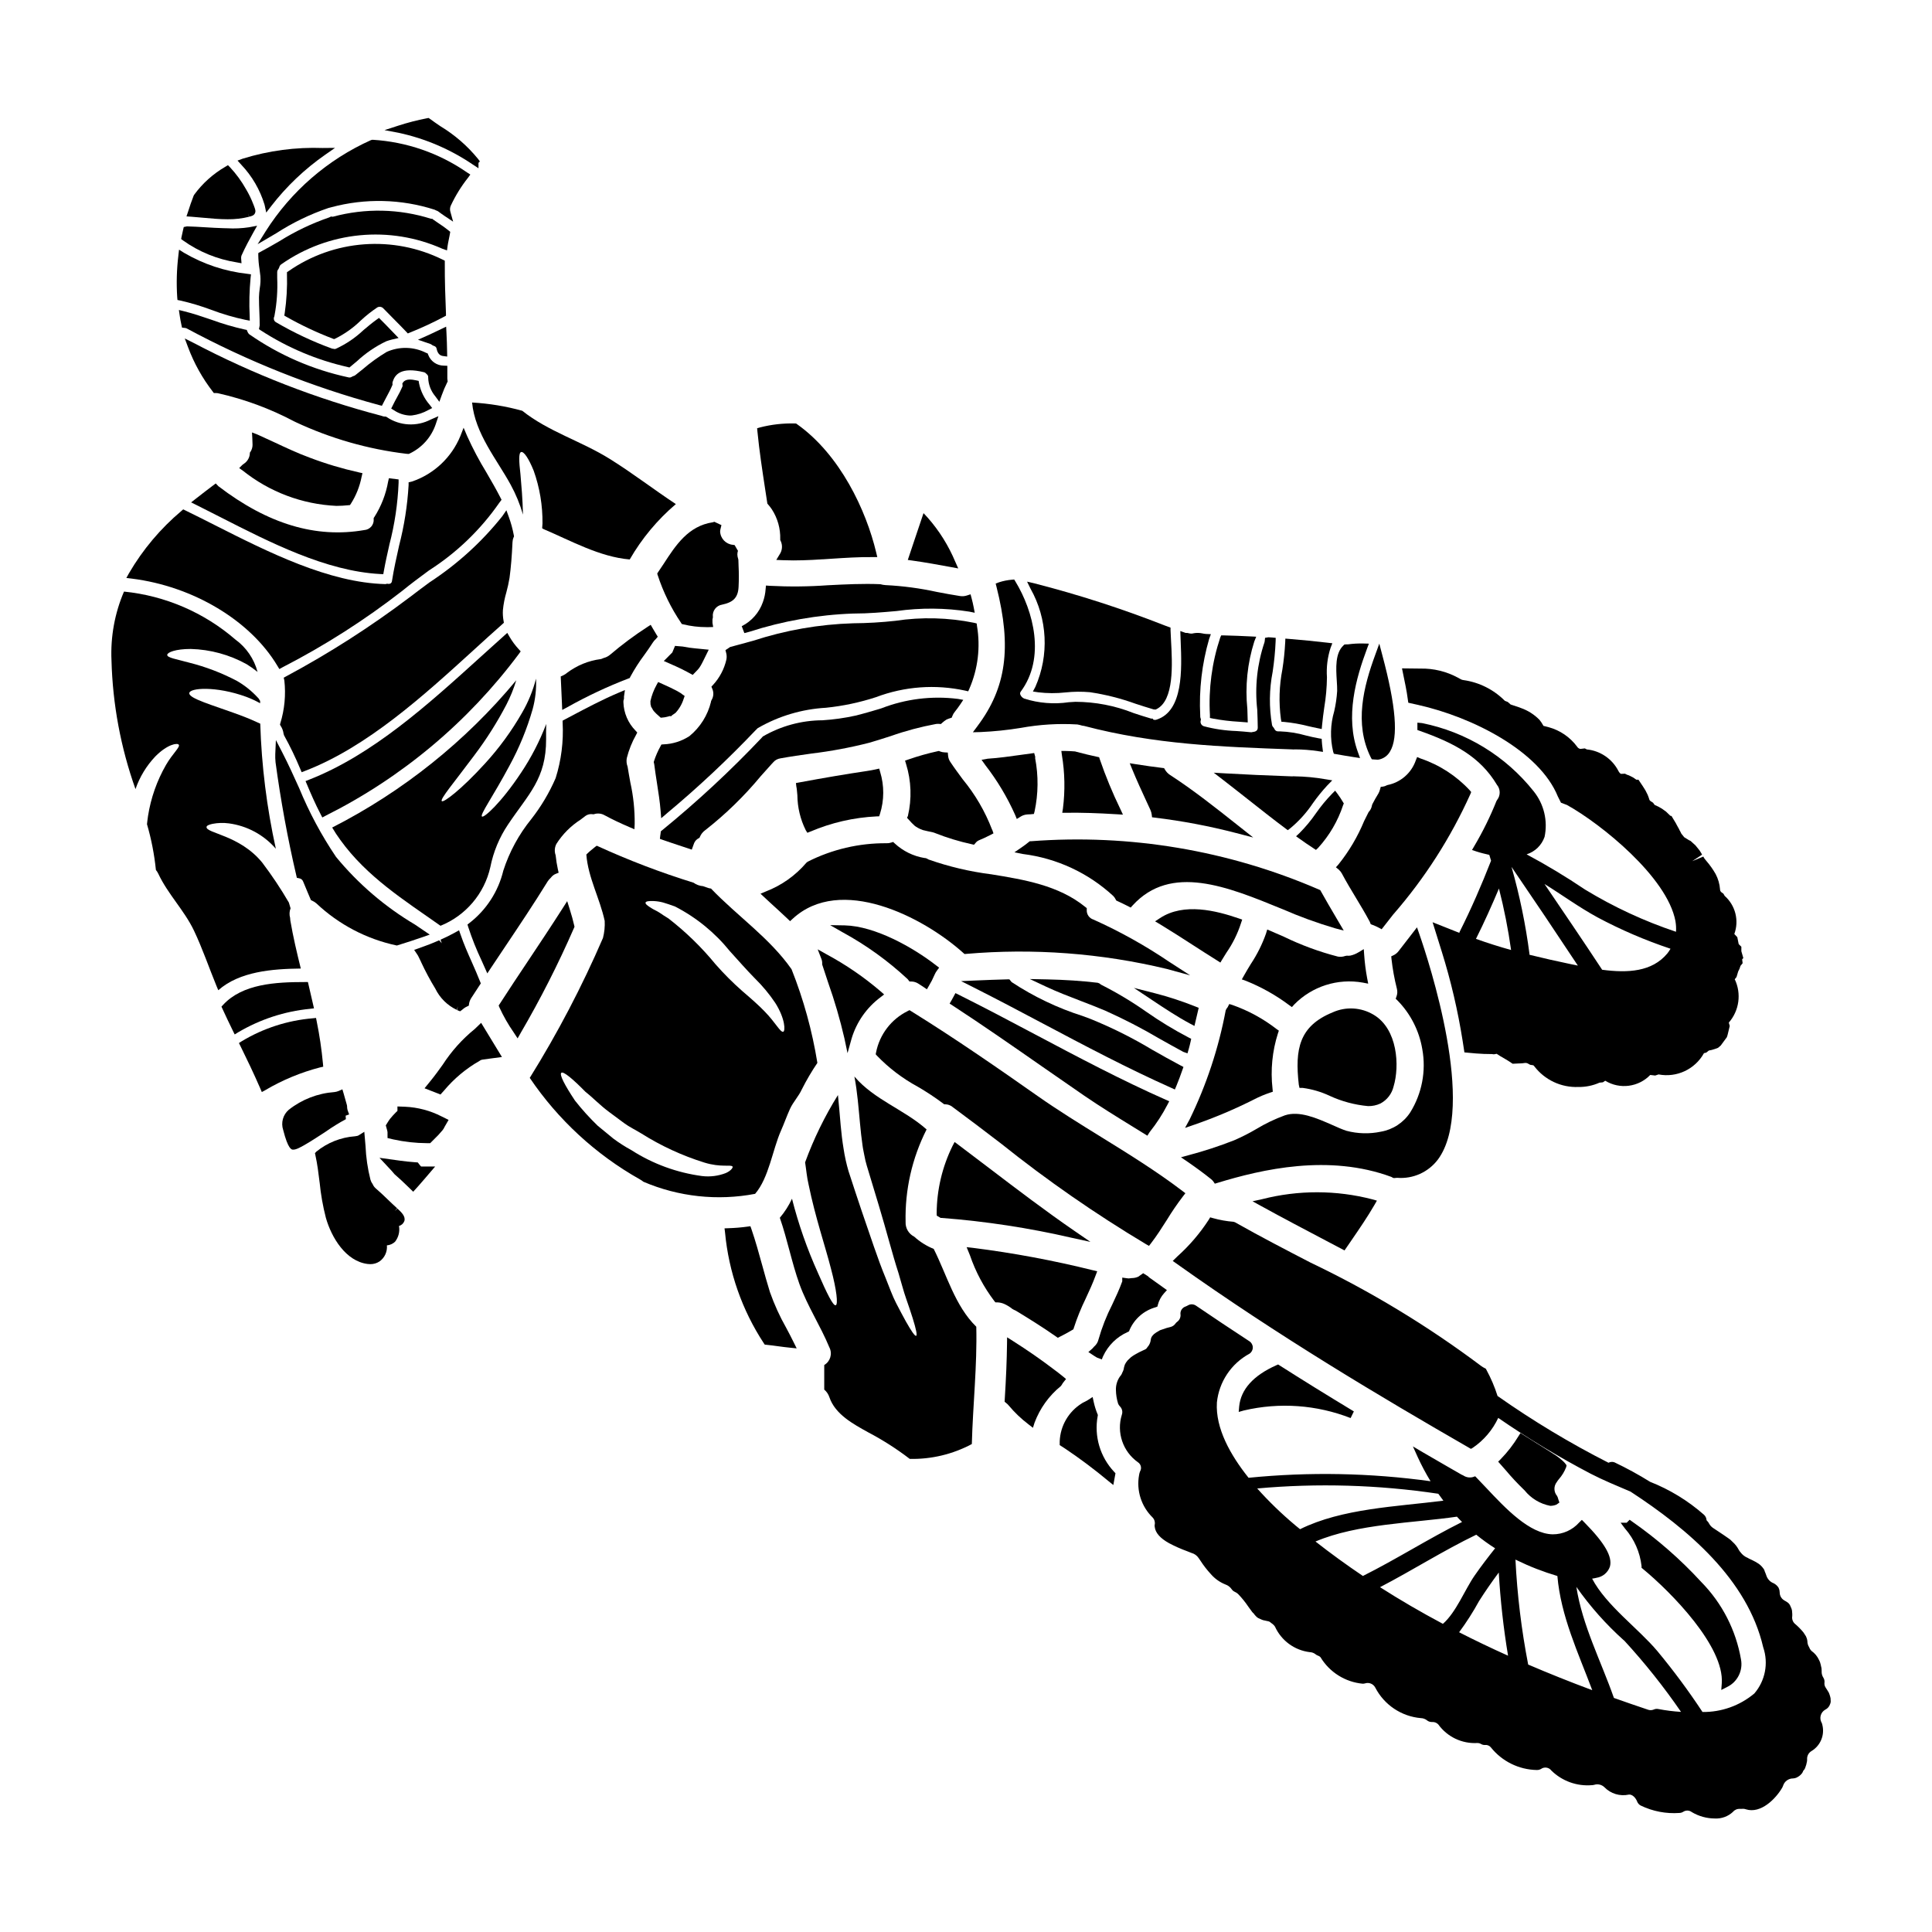
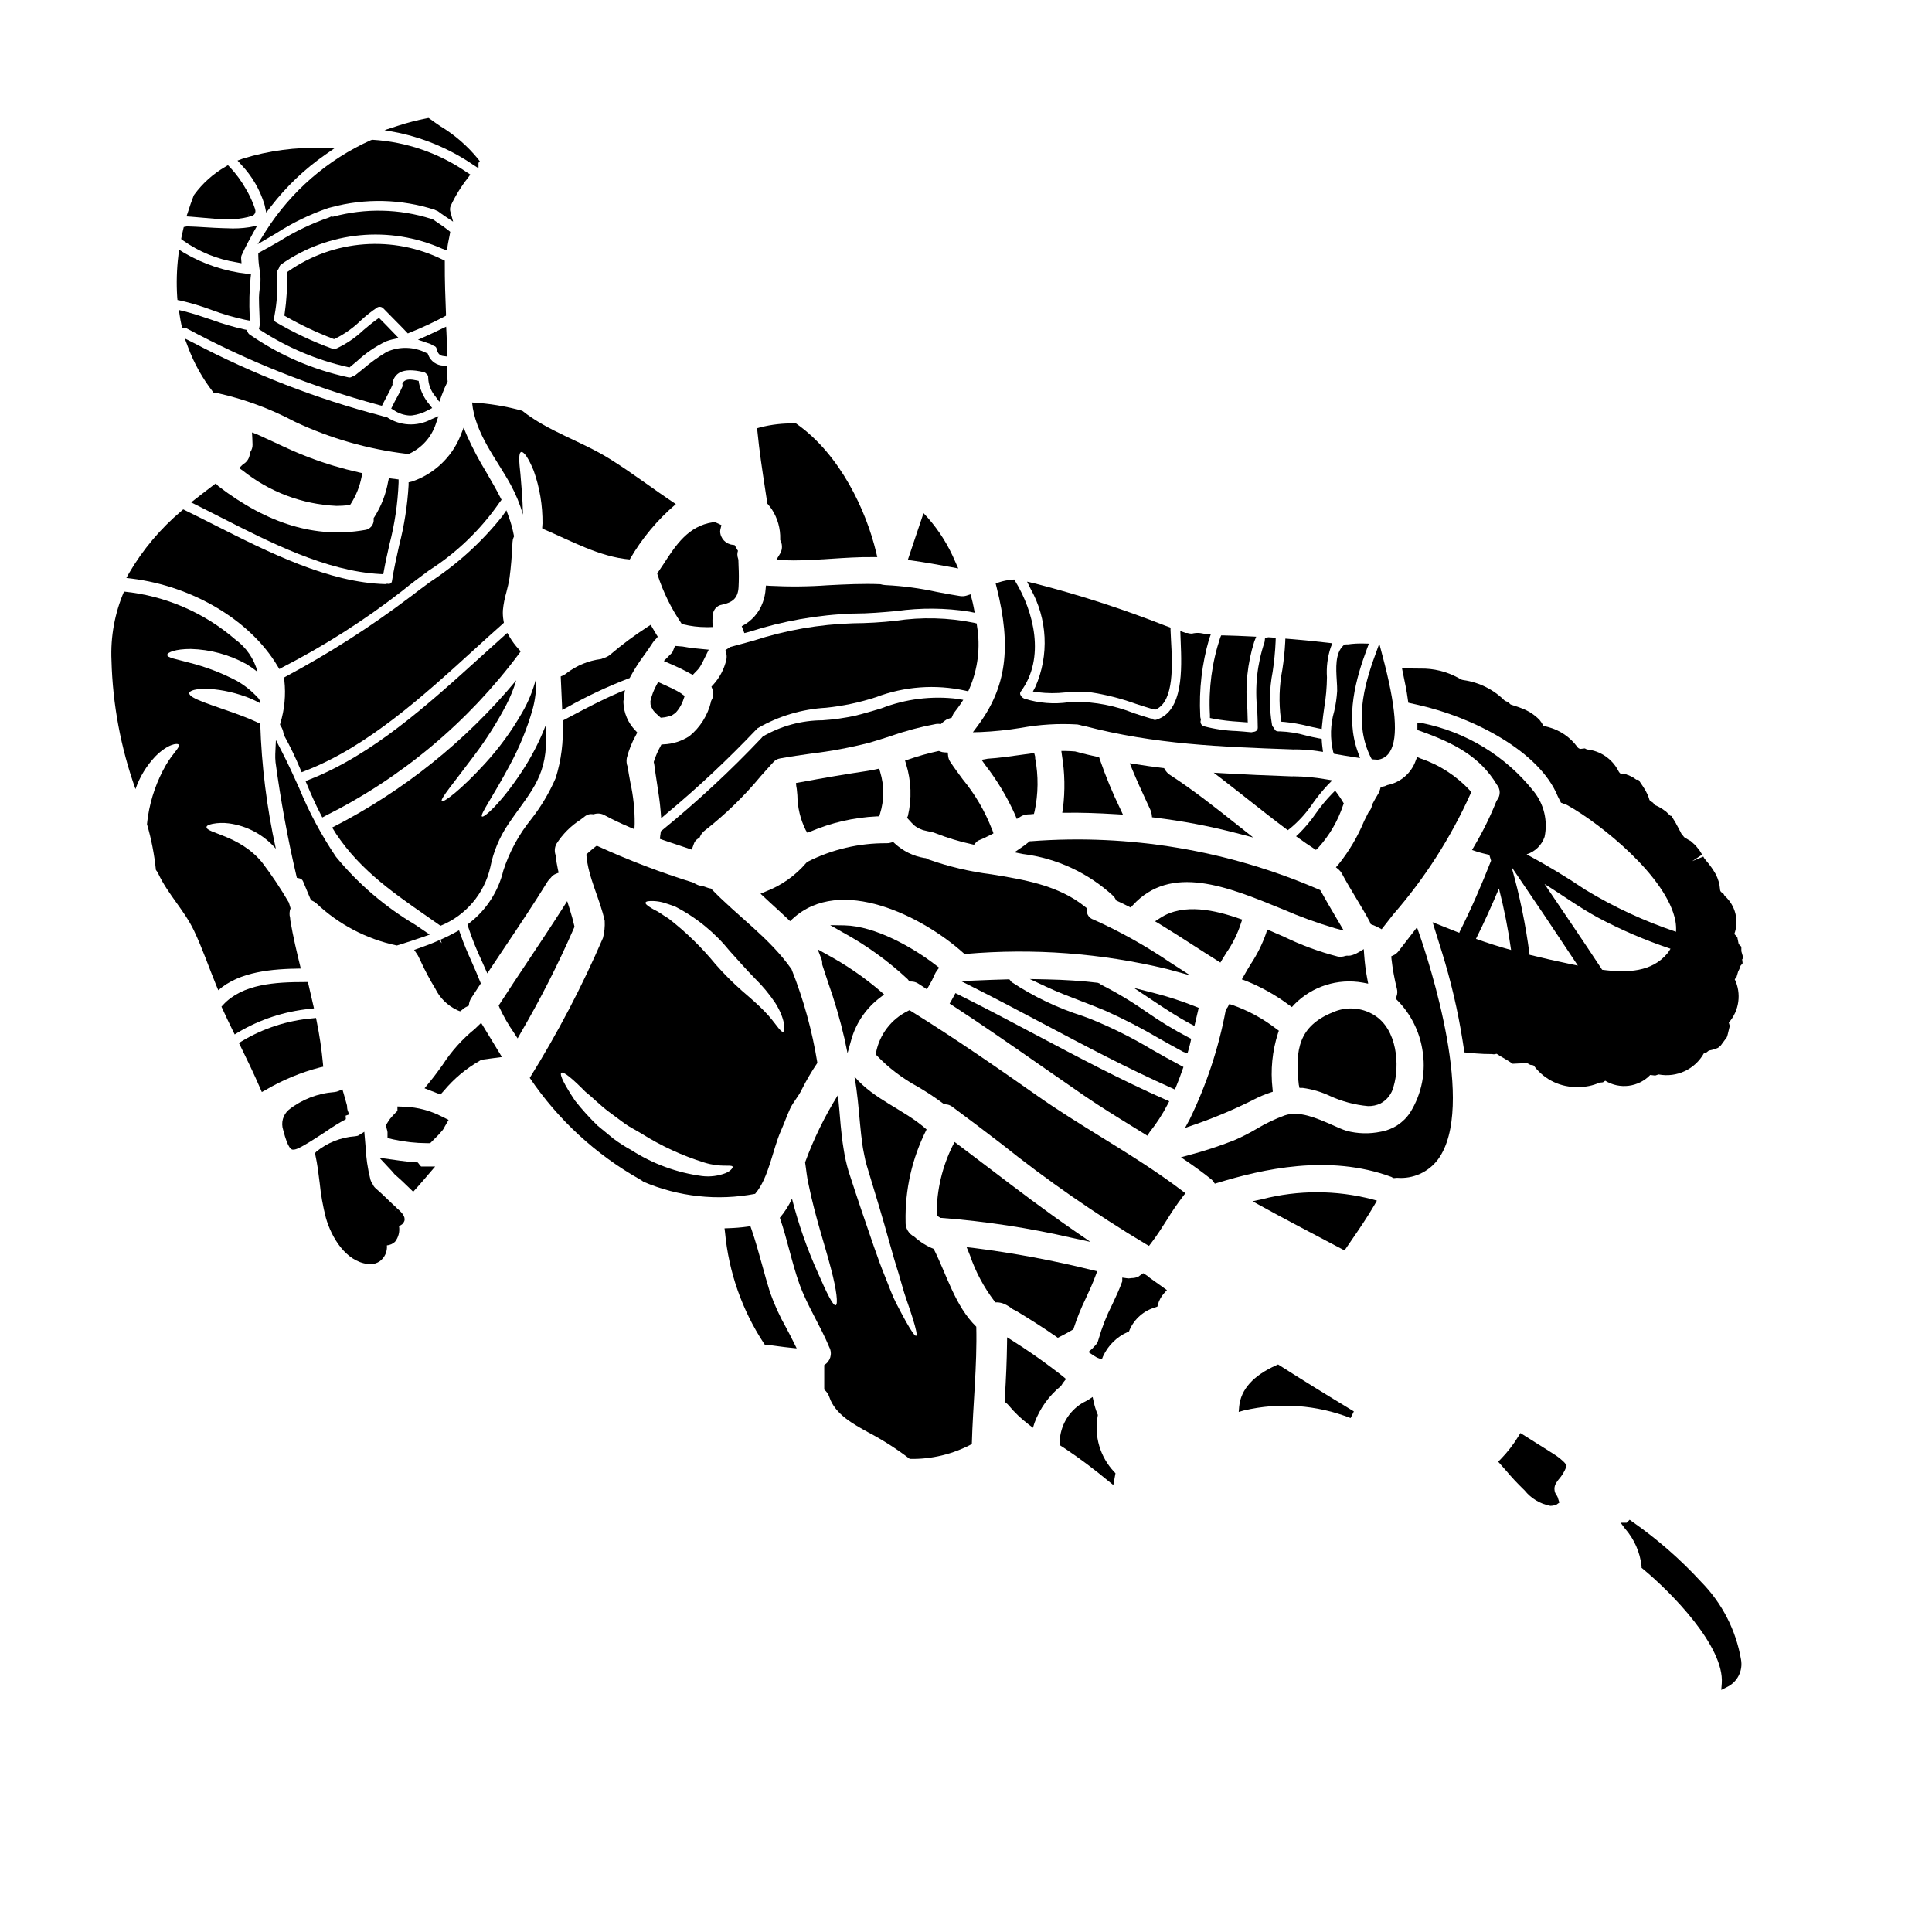
<svg xmlns="http://www.w3.org/2000/svg" fill="#000000" width="800px" height="800px" version="1.1" viewBox="144 144 512 512">
  <g>
    <path d="m377.56 331.72c-2.203 0.66-4.484 1.348-6.879 1.934-2.863 0.633-5.773 1.039-8.699 1.227-5.562 0.02-11.02 1.504-15.828 4.297l-0.297 0.336h0.004c-8.273 8.742-17.105 16.941-26.434 24.547l-0.297 0.25-0.094 0.742c-0.027 0.156-0.055 0.312-0.07 0.465l-0.086 0.789 0.734 0.262c1.684 0.59 3.371 1.148 5.066 1.707l2.648 0.883 0.414-1.156c0.066-0.219 0.148-0.434 0.242-0.645 0.234-0.5 0.621-0.918 1.109-1.18l0.285-0.16 0.129-0.301c0.285-0.66 0.742-1.234 1.324-1.664 5.434-4.246 10.395-9.07 14.793-14.383 0.969-1.086 1.93-2.168 2.902-3.238l0.371-0.395c0.473-0.57 1.141-0.945 1.875-1.055 2.695-0.492 5.512-0.898 8.266-1.281 5.141-0.617 10.234-1.57 15.254-2.848 1.949-0.555 3.867-1.18 5.785-1.793 3.906-1.379 7.91-2.445 11.98-3.199 0.285-0.043 0.57-0.051 0.855-0.023l0.438 0.035 0.32-0.297-0.004 0.004c0.355-0.324 0.738-0.617 1.145-0.875 0.312-0.145 0.633-0.27 0.961-0.371l0.438-0.141 0.168-0.43 0.004-0.004c0.148-0.402 0.363-0.781 0.641-1.113 0.504-0.629 0.977-1.262 1.422-1.926l0.832-1.25-1.48-0.266-0.004 0.004c-6.848-0.855-13.801 0.008-20.234 2.512z" />
    <path d="m395.83 345.9c-0.324-0.484-0.52-1.039-0.574-1.617l-0.078-0.848-0.848-0.047h0.004c-0.418-0.012-0.828-0.098-1.215-0.25l-0.289-0.129-0.312 0.066 0.004-0.004c-2.633 0.574-5.231 1.309-7.777 2.195l-0.898 0.305 0.273 0.91v-0.004c1.383 4.469 1.547 9.223 0.48 13.777l-0.23 0.469 0.633 0.688c0.113 0.113 0.539 0.598 0.625 0.684 0.273 0.277 0.547 0.547 0.754 0.723l0.324 0.238v0.004c0.344 0.227 0.707 0.43 1.082 0.602 0.102 0.031 0.324 0.117 0.465 0.18l0.336 0.141c0.844 0.215 1.688 0.395 2.531 0.559l-0.004 0.004c0.262 0.059 0.516 0.145 0.758 0.25 3.137 1.238 6.371 2.219 9.668 2.938l0.582 0.133 0.395-0.461-0.004 0.004c0.23-0.301 0.527-0.539 0.867-0.699 1.062-0.438 2.121-0.934 3.148-1.465l0.75-0.395-0.27-0.789 0.004 0.004c-0.02-0.09-0.059-0.172-0.117-0.238-1.855-4.828-4.481-9.324-7.773-13.312-1.133-1.543-2.269-3.07-3.293-4.613z" />
    <path d="m352.71 387.48 0.668 0.637 0.68-0.625c12.637-11.684 34.457-0.629 45.238 9.055l0.301 0.273 0.395-0.02v-0.004c17.844-1.547 35.82-0.199 53.234 3.988l6.176 1.695-5.375-3.477-0.004 0.004c-6.402-4.348-13.168-8.129-20.227-11.301-1.113-0.336-1.855-1.387-1.797-2.551v-0.496l-0.395-0.312c-7.047-5.723-16.164-7.223-24.988-8.66l-0.004 0.004c-5.633-0.715-11.172-2.023-16.531-3.91-0.211-0.133-0.434-0.246-0.668-0.34-0.137-0.043-0.281-0.062-0.426-0.059-2.945-0.488-5.68-1.832-7.871-3.859l-0.422-0.395-0.539 0.168c-0.391 0.133-0.805 0.191-1.219 0.172-7.254-0.059-14.414 1.617-20.887 4.891l-0.352 0.277h0.004c-2.894 3.398-6.59 6.016-10.754 7.617l-1.402 0.594 2.543 2.363c1.578 1.438 3.117 2.84 4.621 4.269z" />
    <path d="m452.74 347.98-0.246-0.418-0.48-0.055c-2.301-0.277-4.598-0.605-6.894-0.969l-1.723-0.273 0.656 1.613c1.18 2.883 2.5 5.742 3.777 8.508l1.066 2.305-0.004 0.008c0.16 0.359 0.266 0.738 0.32 1.129l0.094 0.762 0.762 0.09 0.004 0.004c7.258 0.879 14.449 2.242 21.527 4.082l4.512 1.18-4.168-3.301c-5.746-4.555-11.688-9.266-17.938-13.32v0.004c-0.516-0.352-0.949-0.812-1.266-1.348z" />
    <path d="m376.09 347.89c-0.789 0.172-1.574 0.324-2.422 0.445-5.297 0.789-10.965 1.738-17.836 3.016l-0.898 0.164 0.102 0.914h0.008c0.016 0.148 0.039 0.297 0.074 0.441l0.039 0.242c0.059 0.523 0.105 1.07 0.156 1.641v0.004c0.031 3.207 0.785 6.367 2.211 9.242l0.438 0.699 0.762-0.309 0.004 0.004c5.57-2.379 11.523-3.746 17.578-4.039l0.68-0.02 0.219-0.648c1.137-3.613 1.152-7.484 0.047-11.105l-0.254-0.895z" />
    <path d="m498.5 354.43-0.672-0.895-0.789 0.789c-1.586 1.625-3.031 3.379-4.328 5.242-1.293 1.879-2.754 3.633-4.363 5.238l-0.875 0.82 0.977 0.695c1.18 0.863 2.426 1.691 3.648 2.492l0.645 0.422 0.566-0.527c2.984-3.266 5.242-7.129 6.629-11.328l0.188-0.457-0.262-0.426h0.004c-0.418-0.711-0.875-1.398-1.367-2.066z" />
    <path d="m467.41 399.09 0.516-0.859c0.355-0.582 0.711-1.156 1.074-1.734 1.676-2.418 2.988-5.07 3.887-7.871l0.309-0.926-0.926-0.316c-5.926-2.039-14.531-4.246-20.859-0.074l-1.301 0.855 1.328 0.789c2.894 1.754 5.727 3.586 8.57 5.414 2.184 1.41 4.367 2.816 6.574 4.191z" />
    <path d="m488.38 432.31h0.883-0.004c2.461 0.332 4.859 1.035 7.106 2.09 3.211 1.484 6.652 2.406 10.176 2.727 1.133 0.027 2.258-0.207 3.285-0.684 1.762-0.938 3.035-2.586 3.492-4.531 1.629-5.418 1.078-15.199-5.273-18.98v0.004c-3.301-1.996-7.371-2.238-10.883-0.648-8.898 3.633-10.027 9.77-8.969 19.148z" />
    <path d="m361.92 399.7c0.5 1.555 1.016 3.094 1.527 4.637 1.723 4.856 3.168 9.801 4.328 14.82l0.828 3.938 1.082-3.863v-0.004c1.312-4.383 4.004-8.227 7.676-10.957l0.941-0.73-0.895-0.789c-4.414-3.789-9.223-7.086-14.344-9.84l-2.363-1.328 0.98 2.539c0.156 0.391 0.227 0.812 0.207 1.23v0.18z" />
    <path d="m487.14 349.74-0.289-0.023c-0.105 0-0.211 0-0.422 0.031-7.047-0.25-12.469-0.496-17.586-0.789l-3.184-0.184 2.527 1.949c2.269 1.746 4.523 3.543 6.766 5.297 3.227 2.547 6.445 5.09 9.734 7.547l0.586 0.441 0.586-0.441h0.004c2.344-1.934 4.394-4.203 6.082-6.731 1.16-1.645 2.43-3.207 3.797-4.684l1.324-1.355-1.867-0.305v0.004c-2.66-0.469-5.356-0.719-8.059-0.758z" />
    <path d="m486.37 410.89 0.586-0.656v-0.004c4.727-4.836 11.547-7.019 18.203-5.828l1.43 0.277-0.277-1.43c-0.379-2.023-0.641-4.066-0.785-6.121l-0.117-1.598-1.371 0.828c-0.664 0.41-1.391 0.711-2.152 0.879h-0.023c-0.246 0.043-0.492 0.059-0.742 0.039h-0.246l-0.355 0.059c-0.629 0.23-1.309 0.289-1.969 0.172-4.938-1.273-9.734-3.043-14.32-5.273l-4.398-1.906-0.324 1.051h0.004c-1.004 2.859-2.363 5.578-4.043 8.102-0.613 1.008-1.227 2.016-1.801 3.051l-0.57 1.012 1.094 0.395-0.004-0.004c4.094 1.641 7.949 3.809 11.477 6.453z" />
    <path d="m364 389.17 3.356 1.926v-0.004c6.215 3.391 11.977 7.547 17.156 12.367 0.074 0.082 0.145 0.168 0.207 0.258l0.309 0.395h0.488c0.625 0.008 1.238 0.184 1.773 0.512l0.363 0.23c0.395 0.238 0.742 0.473 1.109 0.723l0.875 0.602 0.535-0.922v0.004c0.562-0.93 1.055-1.898 1.477-2.898 0.168-0.402 0.383-0.781 0.641-1.133l0.594-0.789-0.789-0.598c-6.137-4.777-16.168-10.422-24.242-10.609z" />
    <path d="m557.09 536.03c0.844-0.953 1.512-2.051 1.969-3.238l0.09-0.492-0.285-0.375c-0.195-0.266-0.418-0.508-0.664-0.723-0.562-0.535-1.168-1.02-1.812-1.453-1.672-1.086-3.356-2.141-5.039-3.191-1.18-0.746-2.387-1.496-3.574-2.254l-0.84-0.531-0.527 0.84 0.004-0.004c-1.34 2.203-2.922 4.246-4.723 6.094l-0.656 0.656 2.027 2.297c1.461 1.742 3.012 3.406 4.644 4.992l0.348 0.336h-0.004c1.711 2.125 4.121 3.57 6.801 4.082 0.559-0.004 1.109-0.113 1.621-0.324l0.789-0.551-0.293-0.875c-0.059-0.16-0.109-0.328-0.148-0.496l-0.188-0.395c-0.887-1.051-0.914-2.578-0.066-3.66 0.094-0.184 0.297-0.43 0.527-0.734z" />
    <path d="m507.27 344.72 0.273 0.496 0.547 0.047c0.359 0.035 0.68 0.062 1.004 0.062l0.395-0.051c1.215-0.262 2.266-1.031 2.879-2.113 2.262-3.703 1.574-12.078-2.051-25.586l-0.789-3.004-1.062 2.926c-3.102 8.43-5.652 18.27-1.195 27.223z" />
    <path d="m482.91 417.14-0.602-0.426c-3.547-2.754-7.512-4.914-11.75-6.398l-0.789-0.238-0.375 0.738h0.004c-0.098 0.176-0.215 0.34-0.352 0.492l-0.215 0.422v-0.004c-1.883 10.039-5.106 19.777-9.578 28.957l-1.207 2.223 2.391-0.828v0.004c5.461-1.887 10.789-4.141 15.945-6.746 1.348-0.695 2.746-1.289 4.188-1.766l0.738-0.25-0.074-0.789c-0.566-4.949-0.074-9.961 1.441-14.707z" />
    <path d="m497.3 343.22 0.191 0.535 0.562 0.098c1.574 0.277 3.148 0.551 4.723 0.789l1.645 0.25-0.566-1.574c-3.426-9.387-0.5-19.602 2.43-27.449l0.484-1.297-1.387-0.035h0.004c-1.398-0.039-2.801 0.035-4.184 0.23h-0.395l-0.508 0.027-0.285 0.266c-2.203 2.07-1.969 5.957-1.754 9.379 0.059 0.973 0.117 1.891 0.102 2.664-0.113 1.816-0.375 3.621-0.785 5.394-1.027 3.488-1.121 7.184-0.277 10.723z" />
    <path d="m483.59 335.27 0.758 0.051h0.004c2.113 0.203 4.211 0.57 6.269 1.098 0.855 0.191 1.711 0.395 2.574 0.562l1.074 0.215 0.102-1.09c0.141-1.527 0.355-3.07 0.57-4.598 0.445-2.648 0.684-5.328 0.715-8.012-0.184-2.652 0.145-5.316 0.969-7.844l0.457-1.18-1.258-0.148c-3.371-0.395-6.785-0.73-10.164-1.004l-1.027-0.082-0.039 1.023h-0.004c-0.125 2.391-0.375 4.773-0.746 7.137-0.844 4.324-0.977 8.758-0.395 13.125z" />
    <path d="m464.64 334.27 0.789 0.16-0.004 0.004c2.328 0.434 4.684 0.715 7.047 0.844l2.195 0.172-0.105-3.543v0.004c-0.617-6.031 0.008-12.125 1.836-17.906l0.508-1.273-1.375-0.07c-2.41-0.125-4.82-0.219-7.231-0.277h-0.676l-0.266 0.625c-2.188 6.59-3.109 13.535-2.715 20.469z" />
    <path d="m472.27 518.18 1.383-0.395-0.004 0.004c9.414-2.207 19.273-1.504 28.277 2.012l0.859-1.762c-7.367-4.453-13.777-8.426-19.625-12.156l-0.445-0.285-0.484 0.211c-6.094 2.719-9.398 6.394-9.84 10.938z" />
    <path d="m458.14 460.22-0.789-0.605c-6.801-5.18-14.32-9.84-21.59-14.332-5.574-3.445-11.332-7.012-16.672-10.754-10.051-7.062-21.77-15.211-33.594-22.539l-0.461-0.289-0.488 0.234 0.004 0.008c-4.356 2.148-7.457 6.207-8.387 10.977l-0.09 0.473 0.316 0.367c3.16 3.281 6.812 6.055 10.82 8.227 2.332 1.355 4.586 2.844 6.746 4.457l0.266 0.207h0.34l-0.004 0.004c0.664 0.016 1.301 0.246 1.82 0.66 4.277 3.148 8.574 6.426 12.902 9.734 12.207 9.762 25.062 18.684 38.477 26.703l0.738 0.418 0.52-0.668c1.523-1.969 2.875-4.094 4.18-6.152h0.004c1.328-2.191 2.773-4.305 4.328-6.34z" />
    <path d="m425.51 359.39h1.18c3.848-0.051 8.062 0.074 13.25 0.395l1.652 0.102-0.699-1.504c-2.078-4.277-3.894-8.68-5.438-13.176l-0.172-0.535-0.551-0.117c-1.777-0.395-3.523-0.789-5.348-1.285l-0.473-0.133c-0.848-0.062-1.695-0.121-2.508-0.121l-1.133-0.008 0.148 1.113c0.777 4.672 0.867 9.434 0.273 14.133z" />
    <path d="m450.51 483.93c-0.605-0.43-1.219-0.863-1.824-1.297l0.004 0.004c-0.176-0.129-0.336-0.273-0.477-0.434l-1.258-0.789-0.898 0.633-0.355 0.266c-0.559 0.266-1.176 0.398-1.793 0.395l-0.25 0.031h-0.004c-0.363 0.078-0.738 0.078-1.102 0l-1.145-0.16v0.992c-0.754 2.102-1.73 4.176-2.676 6.188v-0.004c-1.504 2.949-2.715 6.039-3.621 9.219-0.168 0.727-0.562 1.379-1.133 1.859l-0.18 0.195c-0.113 0.156-0.246 0.301-0.395 0.426l-0.98 0.848 1.078 0.715c0.395 0.254 0.762 0.512 1.215 0.762l1.27 0.48 0.34-0.848 0.004 0.004c1.32-2.863 3.641-5.144 6.523-6.418l0.352-0.176 0.137-0.371c1.273-2.938 3.809-5.144 6.894-6.008l0.484-0.18 0.125-0.5v-0.004c0.301-1.133 0.871-2.18 1.66-3.051l0.738-0.812-0.891-0.645c-0.602-0.449-1.219-0.883-1.844-1.32z" />
    <path d="m397.91 447.33-0.93-0.691-0.535 1.02c-2.75 5.57-4.191 11.695-4.219 17.91l0.027 0.59 1.027 0.609h0.297-0.004c11.613 0.887 23.145 2.648 34.492 5.273l4.91 1.07-4.141-2.844c-7.719-5.305-15.352-11.113-22.727-16.727-2.75-2.09-5.481-4.16-8.199-6.211z" />
    <path d="m418.07 343.56-3.543 0.488c-2.875 0.395-5.844 0.836-8.77 1.016l-1.637 0.297 1.027 1.441c3.141 4.051 5.781 8.465 7.871 13.148l0.441 1.086 0.996-0.617c0.547-0.348 1.172-0.547 1.82-0.586l0.473-0.027c0.188 0 0.395 0 0.559-0.035l0.688-0.062 0.172-0.664 0.004-0.004c0.996-4.648 1.047-9.449 0.152-14.121l0.023-0.348z" />
    <path d="m516.82 327.57 0.395 2.66 2.625 0.586c14.395 3.227 32.113 12.203 37 24.25l0.836 1.66 1.602 0.609c8.938 4.961 26.547 19.082 28.734 30.777l-0.004 0.004c0.164 0.93 0.215 1.875 0.152 2.816-8.426-2.812-16.504-6.562-24.094-11.18-5.004-3.371-10.176-6.488-15.496-9.34 2.231-0.703 3.992-2.418 4.758-4.629 0.898-4.254-0.16-8.684-2.883-12.074-7.418-9.344-17.91-15.75-29.609-18.086l-1.211-0.109v1.949l0.656 0.23c9.055 3.191 15.973 6.844 20.41 14.27h-0.004c0.961 1.141 1 2.797 0.098 3.984l-0.199 0.316c-1.648 4.125-3.609 8.113-5.871 11.938l-0.613 1.051 1.156 0.395c1.211 0.395 2.316 0.648 3.422 0.902 0.16 0.512 0.312 1.027 0.469 1.543-2.508 6.41-5.238 12.715-8.34 18.871v-0.004c-0.031 0.082-0.055 0.168-0.07 0.258l-7.086-2.816 2.457 7.871v-0.004c2.406 7.719 4.246 15.598 5.508 23.582l0.469 3.043 3.07 0.281c1.383 0.121 2.801 0.16 4.219 0.164l0.523 0.066 0.742-0.133c0.629 0.438 1.277 0.82 1.93 1.18 0.395 0.234 0.816 0.469 1.211 0.73l1.086 0.723 1.887-0.09 0.004 0.004c0.41-0.008 0.816-0.043 1.223-0.105 0.312-0.062 0.633-0.02 0.918 0.125l0.605 0.34 0.688 0.109c0.137 0 0.262 0.059 0.426 0.312v-0.004c2.766 3.606 7.106 5.641 11.645 5.465 1.934 0.031 3.852-0.359 5.621-1.145l0.898-0.09 0.621-0.422c3.844 2.352 8.805 1.711 11.93-1.531l1.309 0.156 0.898-0.297h-0.004c4.809 0.918 9.66-1.352 12.035-5.633l0.609-0.148 0.68-0.547h0.004c0.551-0.09 1.09-0.23 1.617-0.418l0.816-0.301 0.715-0.609 1.613-2.191c0.121-0.309 0.219-0.625 0.285-0.953l0.492-2.031-0.25-0.906v0.004c2.773-3.172 3.394-7.688 1.574-11.488l0.469-0.582 0.441-1.477c0.27-0.473 0.477-0.977 0.617-1.5l0.566-0.688-0.129-1.031 0.312-0.336-0.523-1.816v-1.18l-0.707-0.707-0.367-1.836-0.789-0.836c1.309-3.574 0.293-7.59-2.562-10.109l-0.32-0.566-0.543-0.395c-0.23-0.184-0.363-0.461-0.359-0.758-0.105-1.426-0.508-2.82-1.18-4.086-0.703-1.23-1.523-2.391-2.453-3.461l-0.289-0.359h0.004c-0.215-0.23-0.391-0.496-0.516-0.789l-2.941 1.219 2.617-1.727-0.273-0.48 0.004 0.004c-0.121-0.219-0.254-0.43-0.395-0.633l-1.109-1.371v0.004c-0.199-0.203-0.406-0.391-0.625-0.566l-0.652-0.59-0.418-0.199c-0.414-0.25-0.828-0.508-1.273-0.789l-0.547-0.688-0.004-0.004c-0.066-0.062-0.129-0.133-0.18-0.207l-0.418-0.832h-0.023c-0.133-0.32-0.293-0.629-0.477-0.922-0.156-0.309-0.32-0.613-0.5-0.922v-0.023l-0.094-0.16-1.129-1.871-0.305-0.055c-0.348-0.352-0.734-0.73-1.117-1.082l-1.039-0.75v-0.004c-0.633-0.406-1.301-0.75-1.996-1.035l-0.426-0.586-0.609-0.395c-0.148-0.078-0.266-0.199-0.344-0.348-0.137-0.469-0.297-0.93-0.488-1.379l-0.582-1.152c-0.184-0.332-0.395-0.664-0.664-1.059l-1.18-1.762h-0.555l-0.047-0.035-0.004-0.004c-0.473-0.375-0.992-0.688-1.547-0.934-0.27-0.148-0.559-0.262-0.855-0.34l-0.566-0.285-1.016 0.043c-0.223 0.027-0.648-0.551-0.758-0.84h-0.004c-1.652-3.16-4.785-5.281-8.336-5.637l-0.527-0.27-1.18 0.141c-0.367-0.07-0.684-0.293-0.871-0.613-1.863-2.512-4.516-4.324-7.531-5.148-0.297-0.086-0.609-0.164-0.93-0.242l-0.449-0.105-0.051-0.09v-0.004c-0.281-0.527-0.613-1.027-0.988-1.492-1.379-1.414-3.066-2.492-4.93-3.148l-0.504-0.195c-0.691-0.25-1.383-0.445-2.227-0.738l-0.758-0.672-0.746-0.281h-0.004c-2.953-2.988-6.805-4.922-10.961-5.512-0.293-0.023-0.574-0.117-0.824-0.273l-0.625-0.348v0.004c-3.066-1.672-6.516-2.512-10.004-2.438l-4.867-0.055 0.969 4.769c0.109 0.547 0.219 1.121 0.305 1.676zm43.254 71.895c-3.512-0.727-7.121-1.547-10.746-2.438v0.004c0.004-0.07 0.004-0.141 0-0.215-1.016-7.801-2.606-15.516-4.762-23.082 5.926 8.676 11.789 17.395 17.582 26.16zm7.215-12.395-0.004 0.004c6.227 3.328 12.723 6.121 19.418 8.352-0.246 0.434-0.527 0.848-0.836 1.242-4.062 4.891-10.504 5.223-17.281 4.328-5.016-7.629-10.16-15.168-15.277-22.727 4.672 2.891 9.148 6.172 13.969 8.797zm-22.828 8.695c-3.121-0.863-6.227-1.855-9.316-2.953 2.195-4.383 4.195-8.844 6.094-13.352l-0.004 0.004c1.375 5.367 2.449 10.809 3.215 16.293z" />
    <path d="m601.72 591.06c2.715-1.324 4.215-4.293 3.668-7.266-1.332-7.762-5.008-14.934-10.531-20.547-5.504-5.992-11.645-11.359-18.316-16.016l-0.672-0.48-0.789 0.789h-1.598l1.18 1.574 0.004-0.004c2.43 2.785 3.949 6.246 4.363 9.918v0.457l0.352 0.289c7.547 6.223 21.625 20.578 20.906 30.344l-0.133 1.738z" />
    <path d="m416.89 366.94-0.242 0.195c-0.617 0.5-1.234 0.973-1.887 1.414l-1.922 1.32 2.281 0.461 0.004-0.004c8.93 1.121 17.281 5.004 23.895 11.109 0.266 0.266 0.484 0.578 0.645 0.918l0.152 0.289 0.297 0.141c0.969 0.449 1.93 0.902 2.863 1.383l0.668 0.348 0.508-0.559c10.141-11.137 25.125-5.004 39.613 0.934v-0.004c4.566 1.996 9.254 3.707 14.035 5.117l2.305 0.605-2.086-3.543c-1.348-2.285-2.68-4.566-3.977-6.887l-0.16-0.285-0.305-0.133h0.004c-24.031-10.418-50.242-14.824-76.359-12.824z" />
    <path d="m478.49 461.79-2.555 0.562 2.293 1.262c5.707 3.148 11.52 6.195 17.141 9.156l4.945 2.606 1.824-2.66c2.086-3.043 4.25-6.191 6.133-9.445l0.625-1.09-1.207-0.348h-0.004c-9.57-2.481-19.617-2.496-29.195-0.043z" />
    <path d="m455.35 432.73 0.395-0.934c0.59-1.418 1.109-2.832 1.602-4.25l0.281-0.789-0.75-0.395c-2.484-1.309-4.926-2.688-7.359-4.074l-0.008 0.004c-5.305-3.199-10.852-5.973-16.594-8.297l-1.969-0.727 0.004-0.004c-6.672-2.117-13.016-5.148-18.859-9-0.105-0.109-0.203-0.23-0.289-0.355l-0.312-0.371h-0.48c-2.754 0.062-5.551 0.18-8.539 0.305l-3.773 0.164 3.375 1.699c6.148 3.098 12.332 6.375 18.312 9.543 11.02 5.84 22.434 11.879 34.043 17.059z" />
    <path d="m459.04 421.96c0.168-0.629 0.344-1.262 0.48-1.926l0.16-0.746-0.688-0.34c-3.863-2.019-7.59-4.285-11.16-6.781-3.824-2.688-7.844-5.098-12.016-7.207-0.078-0.043-0.148-0.098-0.215-0.156-0.094-0.07-0.184-0.141-0.277-0.203l-0.438-0.16c-4.258-0.504-8.629-0.789-13.355-0.891l-4.609-0.094 4.18 1.969c3.031 1.426 6.207 2.644 9.285 3.824 2.184 0.84 4.383 1.68 6.566 2.609v0.004c4.891 2.191 9.656 4.652 14.273 7.371 2.102 1.18 4.203 2.363 6.328 3.508l1.137 0.418z" />
    <path d="m398.06 407.61-0.859-0.426-0.449 0.844c-0.203 0.395-0.418 0.789-0.621 1.125l-0.469 0.812 0.789 0.508c7.961 5.191 15.902 10.719 23.574 16.062 3.746 2.606 7.5 5.207 11.262 7.801 4.231 2.902 8.711 5.66 13.043 8.328l3.738 2.309 0.52-0.836 0.141-0.203v0.004c1.777-2.227 3.332-4.625 4.641-7.156l0.488-0.934-0.965-0.422c-11.746-5.195-23.289-11.316-34.457-17.23-6.652-3.527-13.523-7.172-20.375-10.586z" />
    <path d="m513.19 456.14 0.211 0.07 0.219-0.027h0.004c0.207-0.027 0.418-0.047 0.633-0.051 4.215 0.348 8.312-1.504 10.84-4.894 10.195-13.895-2.363-52.223-4.981-59.766l-0.598-1.719-4.856 6.277c-0.352 0.473-0.812 0.855-1.344 1.109l-0.625 0.301 0.066 0.688c0.297 2.652 0.77 5.285 1.426 7.871 0.184 0.688 0.148 1.414-0.098 2.078l-0.211 0.602 0.457 0.441c3.477 3.535 5.777 8.055 6.594 12.945 1.043 5.793-0.102 11.762-3.215 16.758-1.773 2.699-4.594 4.543-7.781 5.09-3.016 0.633-6.141 0.551-9.117-0.242-1.129-0.371-2.441-0.945-3.828-1.574-4.055-1.777-8.66-3.801-12.477-2.519h-0.004c-2.644 0.965-5.188 2.184-7.594 3.641-1.895 1.117-3.856 2.109-5.875 2.981-3.93 1.543-7.949 2.859-12.031 3.938l-2.035 0.559 1.738 1.18c2.449 1.688 4.422 3.148 6.195 4.574 0.246 0.188 0.461 0.406 0.645 0.652l0.395 0.586 0.688-0.207c11.863-3.625 29.52-7.719 46.129-1.574 0.133 0.098 0.277 0.176 0.43 0.234z" />
    <path d="m444.48 405.8 4.91 3.269c3.215 2.144 6.547 4.359 10.02 6.219l1.129 0.602 1.129-4.801-0.789-0.32c-3.516-1.41-7.125-2.594-10.793-3.539z" />
    <path d="m533.67 354.43 0.211-0.531-0.363-0.445 0.004 0.004c-3.578-3.859-8.059-6.762-13.043-8.445l-0.922-0.395-0.371 0.926c-1.168 3.336-4.012 5.805-7.477 6.496l-0.273 0.105c-0.27 0.156-0.57 0.258-0.879 0.301l-0.652 0.086-0.168 0.633h-0.004c-0.094 0.383-0.238 0.754-0.43 1.102-0.594 0.938-1.125 1.906-1.625 2.871l-0.098 0.312v-0.004c-0.109 0.664-0.418 1.281-0.887 1.766l-1.18 2.363v-0.004c-1.711 4.144-4.004 8.023-6.812 11.52l-0.668 0.75 0.789 0.648h-0.004c0.316 0.285 0.582 0.621 0.785 0.992 1.18 2.231 2.512 4.422 3.785 6.539 1.219 2.027 2.445 4.055 3.609 6.242l0.266 0.66 0.395 0.152c0.605 0.223 1.199 0.484 1.766 0.789l0.727 0.395 3.082-3.938h0.004c8.336-9.57 15.223-20.316 20.434-31.891z" />
    <path d="m217.54 320.49 0.488 0.816 0.828-0.453v-0.004c11.203-5.762 21.844-12.559 31.785-20.297 2.168-1.777 4.519-3.519 7.012-5.359h-0.004c7.367-4.699 13.727-10.82 18.703-18l0.562-0.746-0.266-0.516c-1.148-2.266-2.461-4.508-3.727-6.691h0.004c-1.906-3.109-3.617-6.336-5.117-9.66l-0.949-2.227-0.879 2.254c-2.328 5.633-6.965 9.996-12.727 11.977l-0.969 0.234v0.742c-0.316 5.402-1.156 10.762-2.512 16-0.688 3.062-1.395 6.227-1.891 9.387-0.02 0.254-0.145 0.488-0.34 0.648-0.23 0.133-0.504 0.176-0.762 0.125l-0.18-0.035-0.43 0.109c-15.016-0.355-31.074-8.469-45.242-15.629-2.664-1.348-5.262-2.66-7.789-3.891l-0.586-0.289-0.492 0.434c-5.531 4.652-10.219 10.227-13.863 16.469l-0.715 1.277 1.453 0.176c16.258 2.031 31.426 11.105 38.602 23.148z" />
    <path d="m220.94 387.93c-0.031-0.242-0.031-0.484-0.059-0.699-0.238-0.832-0.195-1.719 0.121-2.523-0.152-0.484-0.277-0.973-0.43-1.461v-0.027c-2.144-3.684-4.508-7.231-7.082-10.625-5.965-7.328-14.957-7.754-14.754-9.445 0.031-0.332 0.578-0.605 1.574-0.82 1.434-0.277 2.902-0.316 4.352-0.125 4.828 0.645 9.254 3.035 12.438 6.723-2.402-10.898-3.785-21.996-4.133-33.152-1.613-0.758-3.469-1.551-5.512-2.309-7.207-2.648-13.414-4.348-13.293-5.777 0.062-1.402 7.059-1.949 15.086 0.973 1.27 0.473 2.5 1.043 3.684 1.703v-0.609c-0.062-0.09-0.121-0.211-0.184-0.305h-0.004c-0.098-0.223-0.242-0.422-0.426-0.578-1.602-1.742-3.457-3.231-5.508-4.414-4.027-2.125-8.297-3.758-12.715-4.863-3.285-0.914-5.84-1.273-5.781-2.066 0.062-0.641 2.129-1.551 6.238-1.551 5.191 0.137 10.27 1.523 14.812 4.043 1.004 0.617 1.969 1.297 2.887 2.039-0.91-3.449-2.984-6.481-5.871-8.578-8.297-7.172-18.605-11.613-29.52-12.711-2.465 5.754-3.598 11.992-3.316 18.246 0.305 11.629 2.453 23.137 6.359 34.098 1.117-3.227 2.91-6.18 5.262-8.66 3.254-3.285 5.867-3.621 6.203-3.102 0.457 0.605-1.641 2.344-3.375 5.352-2.406 4.184-4.023 8.777-4.769 13.547-0.121 0.73-0.18 1.434-0.273 2.16 1.156 3.965 1.945 8.027 2.363 12.133 0.254 0.309 0.469 0.645 0.637 1.004 2.555 5.445 6.871 9.672 9.445 15.055 2.281 4.805 3.957 9.766 5.965 14.66 0.148 0.395 0.336 0.758 0.484 1.152 5.66-4.988 14.328-5.656 21.867-5.746-1.043-4.207-2.043-8.445-2.773-12.738z" />
    <path d="m191.03 223.5 0.738 0.145h0.004c2.809 0.637 5.566 1.469 8.266 2.481 2.922 1.105 5.922 1.984 8.98 2.633l1.18 0.219-0.031-1.215c-0.164-3.371-0.082-6.746 0.238-10.105l0.109-0.957-0.953-0.133c-5.93-0.652-11.652-2.555-16.797-5.578l-1.316-0.828-0.18 1.551h0.004c-0.445 3.656-0.547 7.348-0.309 11.02z" />
    <path d="m206.74 213.53 1.262 0.238-0.098-1.281c-0.023-0.254 0.008-0.508 0.09-0.75 0.984-2.207 2.121-4.301 3.106-6.059l1.043-1.855-2.09 0.395v0.004c-1.941 0.297-3.91 0.387-5.867 0.27l-0.91-0.02c-1.625-0.043-3.242-0.141-4.856-0.238-1.613-0.098-3.242-0.199-4.875-0.242l-0.848 0.172-0.184 0.789c-0.137 0.59-0.277 1.18-0.395 1.797l-0.109 0.59 0.477 0.367-0.004-0.004c4.234 3.027 9.113 5.019 14.258 5.828z" />
    <path d="m229.66 426.69-0.078-0.867v0.004c-0.352-3.754-0.902-7.484-1.656-11.176l-0.176-0.883-0.891 0.094h-0.004c-6.648 0.555-13.082 2.637-18.797 6.082l-0.738 0.473 0.395 0.789c1.629 3.309 3.523 7.231 5.246 11.211l0.422 0.98 0.945-0.504-0.004-0.004c4.527-2.672 9.406-4.695 14.496-6.016z" />
    <path d="m227.21 411.22-1.609-6.969h-0.789c-7.781 0-16.531 0.469-21.68 6.035l-0.445 0.48 0.277 0.598c0.887 1.926 1.801 3.883 2.754 5.805l0.48 0.969 0.922-0.57c5.805-3.434 12.289-5.555 19-6.215z" />
    <path d="m262.72 208.54c0.152-0.676 0.281-1.383 0.414-2.066l0.184-1.027-0.441-0.371c-0.836-0.672-1.703-1.301-2.606-1.879-0.516-0.344-1.031-0.688-1.527-1.051l-0.18-0.16h-0.32v-0.004c-8.426-2.668-17.441-2.859-25.977-0.559-0.102 0.008-0.207 0.008-0.309 0l-0.207-0.051-0.504 0.242v0.004c-4.621 1.586-9.047 3.699-13.188 6.297-1.672 0.969-3.356 1.941-5.09 2.859l-0.52 0.293v0.594c0.02 1.246 0.133 2.488 0.332 3.719 0.074 0.562 0.156 1.125 0.215 1.727l0.004 0.004c0.082 1.082 0.031 2.172-0.156 3.246-0.117 0.809-0.191 1.621-0.215 2.438 0 1.375 0.051 2.727 0.109 4.082 0.047 1.113 0.086 2.223 0.078 3.383l-0.188 0.965 0.516 0.355v-0.004c7.023 4.559 14.797 7.84 22.965 9.684l0.484 0.129 0.395-0.32c0.527-0.43 1.055-0.871 1.574-1.316v0.004c2.305-2.156 4.926-3.945 7.773-5.305 0.516-0.191 1.043-0.352 1.574-0.48l1.719-0.395-2.363-2.445c-0.742-0.789-1.496-1.547-2.238-2.289l-0.59-0.594-0.68 0.488c-1.242 0.895-2.402 1.875-3.523 2.82v0.004c-2.129 2.008-4.574 3.652-7.238 4.871-0.203 0.082-0.43 0.082-0.637 0l-0.363-0.043c-5.141-1.879-10.105-4.211-14.828-6.977-0.273-0.137-0.477-0.383-0.562-0.676-0.086-0.293-0.051-0.605 0.098-0.875l0.062-0.344v0.004c0.605-3.258 0.84-6.578 0.695-9.887v-1.488c-0.004-0.309 0.109-0.605 0.32-0.828l0.207-0.426c0.066-0.355 0.273-0.668 0.574-0.863 12.512-8.77 28.707-10.328 42.664-4.109l1.23 0.445 0.18-1.324h0.004c0.016-0.16 0.039-0.316 0.078-0.473z" />
    <path d="m257.07 233.01-2.305 1.02 3.336 1.145v0.004c0.16 0.07 0.309 0.164 0.441 0.281l0.418 0.203v0.004c0.395 0.07 0.699 0.387 0.758 0.785 0.266 1.414 1.047 1.812 1.66 1.891l1.133 0.152-0.02-1.145c-0.027-1.773-0.09-3.543-0.18-5.293l-0.078-1.488-2.461 1.18c-0.898 0.426-1.789 0.859-2.703 1.262z" />
    <path d="m197.93 201.71c2.113 0.199 4.266 0.395 6.391 0.395h0.004c1.902 0.027 3.805-0.191 5.652-0.652l-0.254-0.953 0.293 0.941c0.691-0.18 1.238-0.324 1.527-0.883 0.289-0.559 0.102-1.082-0.168-1.805l-0.18-0.488h-0.008c-0.539-1.438-1.207-2.824-1.996-4.144-1.18-2.102-2.606-4.051-4.25-5.812l-0.531-0.535-0.656 0.395c-3.254 1.875-6.078 4.41-8.297 7.441l-0.129 0.227c-0.555 1.418-1.051 2.871-1.512 4.328l-0.395 1.18 1.25 0.086c1.082 0.074 2.168 0.195 3.258 0.281z" />
    <path d="m261.3 212.8c-6.453-3.188-13.645-4.586-20.82-4.051-7.18 0.531-14.082 2.981-19.992 7.09l-0.441 0.297v0.523c0.105 3.441-0.094 6.883-0.59 10.293l-0.117 0.684 0.602 0.344c3.918 2.215 7.996 4.137 12.203 5.75l0.395 0.141 0.371-0.16h-0.004c2.465-1.227 4.727-2.836 6.691-4.762 1.367-1.277 2.836-2.441 4.391-3.481 0.504-0.277 1.129-0.195 1.547 0.203 0.93 0.973 1.883 1.926 2.828 2.879 1.094 1.102 2.184 2.195 3.246 3.32l0.465 0.496 0.625-0.262v0.004c3.055-1.227 6.039-2.613 8.949-4.152l0.535-0.293v-0.613c-0.164-4.039-0.336-8.734-0.309-13.363v-0.605z" />
    <path d="m235.66 440.59-0.062-0.922 0.93-0.336-0.168-0.461-0.004 0.004c-0.105-0.242-0.191-0.488-0.262-0.742-0.082-0.316-0.117-0.645-0.113-0.973l-0.039-0.277c-0.145-0.488-0.281-0.984-0.418-1.48-0.137-0.496-0.305-1.109-0.469-1.656l-0.316-1.062-1.016 0.441h0.004c-0.359 0.148-0.738 0.246-1.121 0.285-4.402 0.32-8.609 1.953-12.074 4.684-1.539 1.316-2.125 3.438-1.484 5.359 1.297 5.117 2.227 5.211 2.59 5.211h0.102c0.746 0 1.844-0.523 4.508-2.152 1.305-0.812 2.754-1.762 4.16-2.672l-0.004-0.004c1.688-1.18 3.445-2.266 5.258-3.246z" />
    <path d="m214.11 198.25 0.445 2.078 1.301-1.68h-0.004c4.051-5.25 8.883-9.848 14.324-13.637l2.609-1.82-3.18 0.027v0.004c-7.207-0.266-14.406 0.691-21.289 2.828l-1.371 0.508 0.984 1.078v0.004c2.859 3.008 4.973 6.641 6.18 10.609z" />
    <path d="m412.7 491.11c0.16 0.07 0.316 0.133 0.484 0.223 3 1.816 6.922 4.234 10.664 6.856l0.48 0.34 0.52-0.266c1.121-0.559 2.207-1.148 3.293-1.797l0.328-0.195 0.109-0.367c0.863-2.664 1.918-5.266 3.148-7.781 0.926-1.996 1.883-4.059 2.652-6.184l0.395-1.039-1.078-0.254c-10.5-2.613-21.148-4.602-31.883-5.953l-1.645-0.184 0.883 2.168c1.492 4.367 3.68 8.461 6.473 12.137l0.281 0.328h0.43v-0.004c0.688 0.016 1.371 0.172 1.996 0.461 0.734 0.344 1.426 0.773 2.055 1.281z" />
    <path d="m261.06 248.75c0.41-1.156 0.895-2.289 1.441-3.387l0.137-0.277-0.043-0.309 0.004 0.004c-0.027-0.152-0.043-0.305-0.051-0.461v-1.656-1.727l-0.945-0.039c-1.828-0.008-3.465-1.141-4.113-2.848l-0.16-0.395-0.414-0.152c-3.258-1.648-7.086-1.742-10.422-0.25-2.242 1.34-4.367 2.875-6.348 4.582-0.648 0.531-1.301 1.062-1.969 1.574v0.004c-0.172 0.133-0.375 0.227-0.59 0.273l-0.297 0.137h0.004c-0.297 0.219-0.68 0.277-1.027 0.164-9.414-2.031-18.328-5.91-26.227-11.414-0.203-0.176-0.355-0.402-0.445-0.656l-0.203-0.488-0.516-0.102c-2.984-0.664-5.922-1.523-8.789-2.578-2.363-0.789-4.777-1.641-7.258-2.25l-1.418-0.348 0.211 1.445c0.121 0.848 0.281 1.688 0.465 2.535l0.148 0.688 0.703 0.078h0.004c0.164 0.012 0.324 0.051 0.48 0.109 16.172 8.711 33.293 15.535 51.027 20.336l0.762 0.191 0.359-0.699c0.262-0.512 0.531-1.012 0.789-1.512 0.555-1.035 1.109-2.062 1.574-3.148l0.098-0.23-0.023-0.25-0.004-0.004c-0.016-0.191 0.008-0.387 0.078-0.566 0.578-1.793 2.086-4 8.285-2.484 0.207 0.043 0.395 0.16 0.527 0.328l0.184 0.176c0.293 0.211 0.441 0.566 0.395 0.926 0.047 1.805 0.707 3.539 1.863 4.922l1.098 1.484z" />
    <path d="m386.27 471.72c-1.461-0.73-2.356-2.258-2.277-3.891-0.195-8.504 1.715-16.926 5.562-24.516-5.902-5.262-13.871-7.848-19.129-14.023 0.789 4.106 1.094 8.336 1.488 12.469 0.184 2.008 0.395 3.938 0.668 5.809 0.121 0.977 0.336 1.793 0.488 2.676l0.004 0.004c0.16 0.902 0.371 1.797 0.637 2.676 1.125 3.68 2.16 7.211 3.195 10.582 2.035 6.723 3.586 12.898 5.199 17.855 0.758 2.527 1.34 4.836 2.039 6.812 0.699 1.977 1.273 3.742 1.73 5.172 0.883 2.859 1.246 4.504 0.914 4.652-0.336 0.148-1.277-1.246-2.754-3.859-0.727-1.309-1.574-2.922-2.555-4.805-0.98-1.887-1.793-4.195-2.797-6.691-2.098-5.051-4.016-11.07-6.324-17.711-1.094-3.344-2.277-6.723-3.469-10.492l-0.004-0.004c-0.582-1.984-1.031-4.008-1.336-6.055-0.336-2.035-0.574-4.074-0.758-6.113-0.242-2.797-0.457-5.477-0.727-8.062l-0.004 0.004c-3.508 5.625-6.422 11.602-8.699 17.824 0.305 1.914 0.457 3.938 0.941 5.961 1.762 8.609 4.414 16.336 5.902 22.172 1.551 5.809 1.918 9.52 1.277 9.734-0.699 0.242-2.344-3.148-4.723-8.578h0.004c-2.863-6.336-5.164-12.91-6.875-19.648-0.84 1.82-1.926 3.519-3.223 5.051 2.008 5.777 3.148 11.832 5.199 17.578 2.129 5.871 5.566 11.039 7.938 16.793l0.004-0.004c0.84 1.672 0.242 3.707-1.371 4.652v6.512c0.637 0.539 1.109 1.242 1.371 2.035 1.52 4.535 6.356 7.117 10.309 9.309 3.852 2.023 7.527 4.375 10.98 7.023 5.731 0.125 11.395-1.23 16.453-3.934 0.277-10.371 1.43-20.711 1.18-31.094-5.629-5.477-7.816-13.75-11.285-20.621-1.902-0.77-3.656-1.871-5.176-3.254z" />
    <path d="m249.33 464.29-0.742 0.652 0.668-0.723c-0.836-0.742-1.645-1.527-2.461-2.309-1.059-1.023-2.125-2.047-3.242-2.996-0.344-0.305-0.613-0.68-0.789-1.098-0.266-0.355-0.465-0.758-0.59-1.184-0.742-2.934-1.18-5.938-1.309-8.961l-0.32-3.738-1.359 0.855v-0.004c-0.141 0.109-0.305 0.188-0.477 0.234l-0.602 0.105c-3.766 0.27-7.356 1.691-10.281 4.078l-0.359 0.395 0.109 0.508c0.527 2.363 0.832 4.832 1.121 7.219h0.004c0.309 3.172 0.863 6.32 1.66 9.41 1.48 5.211 5.281 11.543 11.109 12.238v-0.004c0.219 0.027 0.438 0.043 0.656 0.043 0.863 0.012 1.715-0.234 2.438-0.711 1.371-0.965 2.121-2.594 1.969-4.266 0.805-0.062 1.566-0.402 2.156-0.961 0.93-1.184 1.309-2.707 1.047-4.188 0.66-0.176 1.191-0.66 1.426-1.305 0.371-1.246-0.801-2.332-1.832-3.293z" />
-     <path d="m629.04 593.71c-0.082-0.332-0.188-0.66-0.316-0.977-0.062-0.176-0.152-0.34-0.266-0.484l-0.211-0.352c-0.219-0.367-0.473-0.754-0.488-0.766h-0.004c-0.223-0.383-0.312-0.832-0.246-1.273 0.043-0.434-0.059-0.871-0.289-1.242-0.277-0.422-0.438-0.914-0.461-1.418 0-0.344 0-0.723-0.039-1.07 0-0.059-0.074-0.359-0.086-0.414h-0.004c-0.07-0.379-0.164-0.754-0.277-1.121-0.031-0.102-0.07-0.203-0.117-0.301-0.035-0.102-0.121-0.277-0.168-0.375l-0.004 0.004c-0.434-0.957-1.113-1.781-1.969-2.391-0.289-0.266-0.504-0.602-0.633-0.973-0.316-0.484-0.488-1.051-0.492-1.633-0.043-0.445-0.168-0.879-0.367-1.277l-0.508-0.789c-0.059-0.102-0.121-0.199-0.195-0.293-0.695-0.836-1.469-1.613-2.301-2.312-0.527-0.512-0.762-1.25-0.633-1.969 0.02-0.383 0.004-0.77-0.043-1.152 0-0.172-0.023-0.344-0.066-0.508-0.023-0.121-0.059-0.238-0.105-0.352 0-0.023-0.25-0.586-0.266-0.605h0.004c-0.172-0.477-0.504-0.875-0.941-1.125l-0.336-0.207-0.395-0.23v-0.004c-0.723-0.43-1.168-1.207-1.18-2.047 0.008-0.098-0.004-0.195-0.027-0.285v0.051c0-0.234-0.047-0.465-0.129-0.684-0.035-0.137-0.09-0.266-0.156-0.391-0.312-0.492-0.754-0.887-1.27-1.156-0.902-0.336-1.605-1.059-1.926-1.969 0-0.051-0.172-0.488-0.191-0.539-0.02-0.051-0.176-0.457-0.27-0.664-0.016-0.074-0.039-0.152-0.066-0.223l-0.07-0.168v-0.004c-0.086-0.176-0.195-0.34-0.328-0.492-0.078-0.117-0.172-0.234-0.27-0.34-0.176-0.18-0.352-0.363-0.492-0.48-0.102-0.105-0.215-0.195-0.34-0.273-0.566-0.379-1.164-0.715-1.781-1.008-0.273-0.145-0.551-0.277-0.84-0.391-0.094-0.07-0.191-0.129-0.297-0.18l-0.121-0.051h-0.004c-0.711-0.305-1.332-0.797-1.793-1.426-0.168-0.18-0.312-0.375-0.434-0.59-0.211-0.402-0.453-0.789-0.727-1.152-0.109-0.145-0.246-0.309-0.465-0.551-0.355-0.359-0.711-0.711-1.07-1.039-0.055-0.047-0.414-0.309-0.477-0.352-0.848-0.609-1.719-1.18-2.59-1.762l-1.496-0.992c-0.457-0.297-0.828-0.703-1.082-1.18-0.098-0.211-0.23-0.406-0.395-0.57-0.082-0.117-0.195-0.199-0.281-0.316h0.004c-0.027-0.555-0.273-1.082-0.684-1.457-4.219-3.711-9.051-6.664-14.281-8.727-3.051-1.898-6.203-3.625-9.449-5.164-0.516-0.184-1.086-0.141-1.574 0.113-10.18-5.176-19.98-11.07-29.324-17.641-0.023 0-0.047 0-0.07-0.031-0.762-2.426-1.766-4.769-2.984-7l-0.148-0.266-0.273-0.133c-0.32-0.16-0.629-0.344-0.918-0.555-14.137-10.609-29.285-19.793-45.234-27.41-6.609-3.426-13.441-6.961-20.043-10.703l-0.395-0.121h0.004c-1.84-0.145-3.66-0.469-5.438-0.969l-0.734-0.207-0.395 0.66c-2.316 3.57-5.098 6.82-8.266 9.664l-1.258 1.227 0.961 0.684c27.039 19.246 54.387 35.488 77.57 48.836l0.492 0.285 0.492-0.285c2.918-1.984 5.25-4.719 6.742-7.922 7.859 5.426 16.039 10.363 24.496 14.793 3.324 1.719 6.949 3.199 10.566 4.746 15.18 9.91 31.004 23.223 35.168 41.289h0.004c1.426 4.199 0.527 8.84-2.363 12.203-3.844 3.227-8.719 4.969-13.738 4.906-3.688-5.594-7.68-10.98-11.961-16.137-5.035-5.996-13.551-12.078-17.293-19.203 0.395-0.066 0.789-0.117 1.148-0.215v-0.004c1.652-0.242 3.027-1.387 3.57-2.965 0.715-2.633-1.367-6.238-6.746-11.695l-0.688-0.695-0.699 0.684h-0.004c-1.785 2.016-4.352 3.164-7.043 3.148-6.144-0.129-12.492-6.887-17.598-12.316-0.863-0.918-1.691-1.797-2.492-2.617l-0.434-0.449-0.59 0.203v0.004c-0.887 0.238-1.828 0.078-2.586-0.438-0.152-0.082-0.305-0.156-0.465-0.215l-3.938-2.266c-2.098-1.207-4.188-2.418-6.266-3.629l-2.66-1.574 1.266 2.809c1.012 2.203 2.148 4.348 3.41 6.418-15.984-2.207-32.176-2.512-48.23-0.914-4.812-6.023-8.809-13.137-8.391-19.941l-0.004 0.004c0.559-5.473 3.785-10.316 8.621-12.938 0.559-0.363 0.898-0.984 0.898-1.652s-0.34-1.289-0.898-1.652c-4.762-3.094-9.445-6.246-14.168-9.445-0.613-0.418-1.406-0.461-2.055-0.105-0.227 0.137-0.465 0.25-0.711 0.344-0.805 0.27-1.352 1.023-1.348 1.871 0.004 0.141 0.016 0.277 0.035 0.418-0.004 0.723-0.359 1.395-0.953 1.805-0.152 0.121-0.285 0.258-0.395 0.414-0.305 0.438-0.75 0.754-1.262 0.898-0.727 0.16-1.438 0.375-2.129 0.637-0.059 0-0.164 0.051-0.281 0.094-0.305 0.074-0.59 0.207-0.844 0.395l-0.523 0.301c-0.129 0.082-0.438 0.297-0.617 0.438-0.059 0.047-0.246 0.262-0.305 0.316l0.004-0.004c-0.344 0.332-0.551 0.773-0.594 1.246-0.082 0.738-0.402 1.43-0.91 1.969-0.148 0.293-0.402 0.52-0.711 0.633l-0.535 0.246v0.004c-0.613 0.27-1.211 0.574-1.789 0.91-0.332 0.18-0.652 0.379-0.961 0.594-0.082 0.055-0.309 0.227-0.395 0.297-0.246 0.223-0.48 0.438-0.695 0.668-0.098 0.07-0.176 0.16-0.234 0.262-0.16 0.184-0.301 0.383-0.422 0.59-0.145 0.219-0.25 0.457-0.316 0.707-0.102 0.297-0.172 0.605-0.207 0.914-0.082 0.305-0.203 0.594-0.355 0.867-0.133 0.391-0.348 0.75-0.633 1.047-0.746 1.066-1.121 2.348-1.066 3.644 0.023 1.191 0.215 2.375 0.566 3.516 0.102 0.285 0.27 0.543 0.488 0.758 0.594 0.586 0.793 1.469 0.504 2.258-1.441 4.668 0.285 9.738 4.277 12.555 0.809 0.523 1.055 1.598 0.559 2.422-0.125 0.305-0.211 0.621-0.258 0.949-0.758 4.129 0.598 8.363 3.609 11.289l0.285 0.375v-0.004c0.293 0.523 0.371 1.137 0.215 1.715 0.004 0.137 0.02 0.277 0.043 0.41 0.18 1.543 1.438 2.977 3.738 4.258l0.004 0.004c1.562 0.832 3.184 1.555 4.852 2.16l0.598 0.238c0.18 0.082 0.363 0.156 0.551 0.219 0.77 0.203 1.438 0.68 1.879 1.34l0.508 0.738v0.004c0.812 1.258 1.734 2.441 2.754 3.543 1.043 1.203 2.363 2.137 3.844 2.727 0.668 0.23 1.246 0.664 1.648 1.246 0.207 0.312 0.5 0.559 0.848 0.711 0.312 0.137 0.602 0.328 0.855 0.562 1.02 1.055 1.941 2.199 2.758 3.418l0.969 1.328h-0.004c0.262 0.348 0.629 0.602 1.047 0.719-0.23-0.074-0.453-0.172-0.668-0.289 0.23 0.277 0.395 0.461 0.527 0.598 0.176 0.215 0.387 0.402 0.621 0.551l0.055 0.039c0.281 0.148 0.57 0.281 0.867 0.395 0.141 0.074 0.289 0.133 0.445 0.172 0.418 0.102 0.836 0.203 1.324 0.289 0.266 0.043 0.512 0.172 0.703 0.363 0.098 0.094 0.203 0.176 0.32 0.242 0.332 0.219 0.613 0.508 0.828 0.844 1.68 3.695 5.16 6.25 9.191 6.742 0.562 0.016 1.102 0.211 1.547 0.559 0.188 0.164 0.406 0.289 0.641 0.367 0.258 0.078 0.488 0.223 0.672 0.418 2.402 3.984 6.555 6.594 11.188 7.023 0.191 0 0.383-0.023 0.57-0.07 1.066-0.371 2.238 0.098 2.758 1.098 2.371 4.594 6.938 7.652 12.09 8.094 0.59 0.012 1.16 0.219 1.617 0.59 0.383 0.305 0.863 0.461 1.352 0.441 0.609-0.047 1.211 0.184 1.637 0.629 2.375 3.305 6.273 5.164 10.336 4.938 0.355-0.012 0.707 0.082 1.012 0.266 0.309 0.18 0.66 0.27 1.02 0.254 0.59-0.074 1.176 0.16 1.555 0.613 2.965 3.727 7.441 5.934 12.199 6.019 0.391 0.012 0.773-0.086 1.109-0.281 0.883-0.629 2.109-0.434 2.754 0.438 2.844 2.781 6.754 4.191 10.719 3.859 0.219-0.004 0.434-0.039 0.645-0.098 0.938-0.293 1.961-0.051 2.668 0.629 1.676 1.734 4.129 2.481 6.488 1.969 0.918-0.113 1.828 0.852 2.203 1.848v-0.004c0.172 0.453 0.508 0.828 0.938 1.051 3.191 1.543 6.731 2.223 10.266 1.969 0.359-0.012 0.711-0.121 1.016-0.316 0.703-0.457 1.625-0.414 2.285 0.105 1.836 1.086 3.93 1.664 6.066 1.676 1.777 0.102 3.523-0.535 4.82-1.754 0.453-0.547 1.141-0.84 1.848-0.789 0.145 0.02 0.293 0.02 0.438 0 0.383-0.059 0.773-0.02 1.141 0.109 3.938 1.254 7.945-2.781 9.68-5.824h-0.004c0.078-0.137 0.141-0.281 0.184-0.434 0.363-1.148 1.438-1.93 2.644-1.922 0.297-0.012 0.59-0.078 0.863-0.195l0.473-0.25h-0.004c0.203-0.121 0.391-0.262 0.562-0.418 0.18-0.156 0.34-0.332 0.48-0.52 0.129-0.176 0.227-0.371 0.293-0.574l0.059-0.105v-0.004c0.207-0.195 0.367-0.43 0.469-0.695 0.234-0.586 0.402-1.199 0.504-1.82 0.023-0.148 0.031-0.301 0.023-0.449-0.074-0.914 0.387-1.785 1.18-2.242 2.356-1.422 3.516-4.207 2.863-6.879-0.027-0.203-0.09-0.402-0.184-0.586-0.344-0.586-0.438-1.289-0.258-1.945 0.176-0.652 0.613-1.211 1.203-1.543 0.621-0.301 1.086-0.84 1.293-1.496 0.148-0.344 0.195-0.727 0.129-1.098v-0.246c-0.008-0.176-0.039-0.352-0.094-0.516zm-98.359-17.145c1.945-2.629 3.711-5.391 5.285-8.266 1.645-2.59 3.398-5.117 5.223-7.566v0.004c0.43 7.383 1.25 14.742 2.461 22.039-4.484-2.012-8.809-4.082-12.969-6.211zm9.543-22.258c-1.883 2.363-3.723 4.766-5.449 7.254-2.574 3.711-4.891 9.727-8.391 12.773-5.832-3.106-11.387-6.344-16.664-9.715 8.594-4.473 16.773-9.688 25.504-13.906 1.59 1.297 3.254 2.496 4.984 3.594zm8.758 30.809c-1.781-9.18-2.91-18.477-3.371-27.816 0.086 0.039 0.164 0.094 0.254 0.133h0.004c3.492 1.707 7.125 3.117 10.852 4.223 0.926 10.703 5.512 20.312 9.242 30.258-5.918-2.203-11.559-4.465-16.996-6.797zm-17.508-37.785c-8.934 4.457-17.352 9.84-26.289 14.316-4.359-2.938-8.551-5.981-12.566-9.133 11.133-4.723 25.977-4.898 37.484-6.582 0.426 0.48 0.891 0.949 1.363 1.41zm42.922 31.391c5.473 5.949 10.516 12.281 15.094 18.945-2.023-0.125-4.039-0.379-6.031-0.762-0.406-0.086-0.832-0.031-1.207 0.145-0.516 0.215-1.102 0.215-1.621 0-3.039-1.012-6.004-2.043-8.926-3.082-3.434-9.793-8.352-19.172-9.953-29.43 3.652 5.195 7.883 9.957 12.617 14.195zm-49.227-38.863c0.438 0.625 0.887 1.23 1.344 1.836-12.34 1.574-26.863 2.043-37.984 7.559-0.43-0.355-0.875-0.699-1.301-1.062v-0.004c-3.578-2.996-6.941-6.25-10.055-9.73 15.996-1.445 32.109-0.973 47.996 1.402z" />
    <path d="m434.9 519.26 0.047-0.273-0.102-0.254c-0.418-1.008-0.746-2.055-0.984-3.125l-0.305-1.391-1.18 0.766v0.004c-0.48 0.289-0.977 0.551-1.488 0.789l-0.211 0.141c-3.488 2.172-5.676 5.93-5.844 10.035v1.02l0.754 0.48c0.227 0.141 0.465 0.289 0.727 0.477h0.004c3.957 2.66 7.777 5.527 11.441 8.582l1.285 1.035 0.57-3.117-0.34-0.363h0.004c-3.738-3.953-5.363-9.453-4.379-14.805z" />
    <path d="m352.37 495.92c-1.719-3.031-3.168-6.211-4.328-9.5-0.734-2.363-1.391-4.723-2.039-7.086-0.871-3.148-1.773-6.438-2.867-9.613l-0.27-0.762-0.789 0.109h0.008c-1.66 0.23-3.332 0.367-5.004 0.418l-1.074 0.039 0.133 1.066c0.973 10.488 4.5 20.574 10.277 29.379l0.254 0.371 0.449 0.043c1.066 0.109 2.121 0.246 3.176 0.395 1.055 0.145 2.043 0.27 3.059 0.371l1.773 0.184-0.789-1.598c-0.629-1.293-1.297-2.555-1.969-3.816z" />
    <path d="m425.38 510.99c0.148-0.277 0.324-0.543 0.531-0.785l0.598-0.75-0.734-0.617c-0.895-0.742-1.816-1.434-2.867-2.215-3.106-2.363-6.555-4.758-10.527-7.285l-1.488-0.941-0.023 1.766c-0.055 4.301-0.238 8.863-0.609 14.797l-0.027 0.512 0.395 0.324h-0.004c0.246 0.188 0.473 0.398 0.668 0.637 1.578 1.895 3.367 3.598 5.336 5.086l1.113 0.859 0.422-1.344c1.422-3.805 3.832-7.16 6.984-9.723z" />
    <path d="m251.37 437.3-2.043-0.078v1.18l-0.395 0.371c-0.238 0.242-0.5 0.5-0.789 0.824l-0.789 0.918c-0.129 0.207-0.262 0.395-0.395 0.57l-0.719 1.152 0.25 0.895c0.098 0.297 0.168 0.598 0.207 0.906v1.551l1.508 0.363c2.941 0.648 5.945 0.984 8.961 1h0.84l1.051-1.047v-0.004c0.805-0.762 1.559-1.574 2.262-2.43 0.211-0.27 0.383-0.559 0.516-0.871l1.047-1.816-1.883-0.934 0.004 0.004c-2.992-1.531-6.277-2.402-9.633-2.555z" />
    <path d="m344.11 460.38c3.648-4.227 4.621-11.684 6.84-16.699 0.855-1.918 1.551-3.938 2.406-5.809 0.855-1.875 2.309-3.344 3.148-5.199 1.219-2.418 2.59-4.754 4.109-6.996-1.371-8.496-3.664-16.82-6.844-24.82-5.809-8.301-14.387-14.109-21.348-21.379-0.367-0.039-0.727-0.129-1.066-0.273-0.367-0.121-0.699-0.242-1.062-0.367v0.004c-0.902-0.07-1.766-0.387-2.496-0.914-8.75-2.711-17.316-5.988-25.645-9.805-0.266 0.176-0.52 0.367-0.758 0.578 0 0-0.914 0.727-1.004 0.82-0.488 0.457-0.789 0.699-1.004 0.945 0.457 6.082 3.59 11.648 4.863 17.578v-0.004c0.078 1.527-0.074 3.055-0.457 4.531-5.535 12.824-12.02 25.219-19.402 37.078 7.504 11.105 17.492 20.309 29.168 26.887 0.336 0.18 0.652 0.395 0.941 0.637 9.332 3.992 19.641 5.109 29.609 3.207zm-26.844-77.59c0.812 0.039 1.621 0.164 2.406 0.367 0.941 0.277 2.039 0.637 3.254 1.094 5.602 2.891 10.535 6.914 14.492 11.816 2.34 2.586 4.562 5.117 6.629 7.211 2.012 1.969 3.816 4.141 5.387 6.477 2.707 4.254 2.707 7.543 2.129 7.664-0.789 0.211-1.969-2.363-4.992-5.445-1.52-1.574-3.465-3.285-5.805-5.293v0.004c-2.535-2.227-4.922-4.613-7.148-7.148-3.684-4.5-7.863-8.566-12.457-12.129-0.883-0.516-1.672-1.066-2.402-1.551-0.727-0.484-1.52-0.789-2.07-1.156-1.121-0.668-1.73-1.18-1.609-1.52 0.121-0.34 0.883-0.449 2.188-0.391zm12.777 72.875c-6.66-0.887-13.047-3.227-18.703-6.856-1.672-0.91-3.277-1.938-4.805-3.074-1.434-1.156-2.797-2.309-4.109-3.379v0.004c-2.168-2.09-4.191-4.328-6.051-6.691-2.754-4.137-4.168-6.902-3.621-7.359 0.547-0.457 2.953 1.523 6.418 5.051 1.914 1.492 3.828 3.543 6.324 5.383 1.246 0.941 2.586 1.918 3.938 2.922 1.352 1.004 2.981 1.762 4.5 2.703v-0.004c5.215 3.293 10.84 5.891 16.727 7.727 4.445 1.371 7.059 0.457 7.477 1.062 0.152 0.215-0.336 1.066-1.762 1.703v0.004c-2.012 0.785-4.188 1.062-6.332 0.805z" />
    <path d="m255.25 452.74-0.543-0.684-0.875-0.062c-1.258-0.086-2.492-0.23-3.75-0.395l-5.512-0.766 3.285 3.523 0.688 0.812c1.215 1.039 2.363 2.137 3.496 3.231l1.465 1.422 1.371-1.516c0.559-0.621 1.117-1.27 1.676-1.926l2.777-3.246h-3.738l0.004-0.008c-0.129-0.113-0.242-0.246-0.344-0.387z" />
    <path d="m269.82 416.69c-3.324 2.695-6.195 5.902-8.516 9.496-1.008 1.402-2.019 2.805-3.106 4.141l-1.688 2.078 4.223 1.652 0.922-1.027v0.004c2.652-3.176 5.852-5.852 9.445-7.902 0.203-0.168 0.445-0.277 0.703-0.312 0.809-0.121 1.492-0.211 2.203-0.305l3.012-0.395-5.512-9.055z" />
    <path d="m296.25 389.6-0.07-0.312c-0.297-1.316-0.688-2.731-1.234-4.465l-0.637-2.008-1.133 1.777c-3.012 4.723-6.191 9.504-9.262 14.109-2.519 3.769-5.035 7.543-7.477 11.34l-0.289 0.441 0.203 0.477-0.004 0.008c1.066 2.32 2.332 4.543 3.793 6.641l1.031 1.574 0.789-1.387h-0.004c5.266-9.016 9.996-18.332 14.172-27.902z" />
    <path d="m252.33 264.3 0.195-0.09c3.289-1.547 5.805-4.371 6.957-7.816l0.703-2.102-2.031 0.891v-0.004c-3.703 1.938-8.172 1.695-11.641-0.633l-0.242-0.148h-0.289c-0.285-0.004-0.566-0.066-0.824-0.188-17.332-4.539-34.09-11.043-49.949-19.387l-2.238-1.121 0.875 2.344v-0.004c1.574 4.215 3.773 8.168 6.527 11.727l0.297 0.395h0.484c0.207-0.008 0.414 0.008 0.617 0.047 7.043 1.586 13.84 4.098 20.219 7.477l0.371 0.176v0.004c9.277 4.344 19.195 7.18 29.371 8.395z" />
    <path d="m318.43 295.59-0.262 0.395 0.129 0.445v-0.004c1.461 4.465 3.535 8.707 6.168 12.598l0.211 0.34 0.395 0.098 0.004-0.004c1.988 0.488 4.031 0.738 6.078 0.738h0.711l1.133-0.031-0.188-1.113h0.004c-0.012-0.148-0.012-0.293 0-0.438-0.027-0.266-0.004-0.531 0.062-0.789l0.043-0.156v-0.164c-0.203-1.59 0.898-3.043 2.484-3.277 2.566-0.566 4.184-1.551 4.328-4.699 0.094-1.836 0.094-3.676 0-5.512l-0.051-1.613-0.051-0.285v0.004c-0.141-0.391-0.215-0.801-0.223-1.215 0-0.184 0.02-0.367 0.059-0.547l0.105-0.395-0.219-0.355c-0.141-0.23-0.289-0.496-0.438-0.758l-0.227-0.395-0.461-0.078v0.004c-1.859-0.16-3.309-1.68-3.383-3.543 0.02-0.301 0.07-0.598 0.156-0.887l0.191-0.789-1.879-0.883-0.395 0.129c-6.512 0.965-9.84 6.078-13.039 11.02-0.504 0.738-0.957 1.457-1.449 2.16z" />
    <path d="m249.2 249.32c-0.395 0.715-0.789 1.434-1.133 2.168l-0.395 0.789 0.754 0.461c1.246 0.84 2.699 1.316 4.199 1.383 0.188 0 0.379-0.008 0.562-0.027 1.508-0.191 2.965-0.668 4.293-1.414l1.051-0.539-0.719-0.938-0.004 0.004c-1.375-1.609-2.324-3.539-2.754-5.609l-0.109-0.66-0.652-0.141c-1.137-0.25-2.731-0.473-3.438 0.5l-0.223 0.305 0.035 0.395v-0.004c0.023 0.137 0.023 0.273 0 0.41-0.438 1-0.926 1.973-1.469 2.918z" />
    <path d="m342.55 311.44c8.918-2.883 18.191-4.512 27.555-4.844h0.188c3.848 0 7.648-0.34 11.32-0.664 6.391-0.898 12.883-0.848 19.258 0.156l1.441 0.297-0.273-1.441c-0.156-0.82-0.348-1.629-0.566-2.445l-0.266-1-0.984 0.316h0.004c-0.578 0.188-1.195 0.238-1.797 0.145-2.07-0.316-4.117-0.703-6.168-1.094-4.469-0.977-9.008-1.582-13.574-1.805-0.469-0.027-0.934-0.109-1.387-0.242-4.625-0.195-9.273 0.043-13.777 0.273v-0.004c-5.184 0.379-10.387 0.43-15.578 0.156l-0.961-0.07-0.09 0.961v-0.004c-0.082 1.18-0.328 2.34-0.73 3.449-0.973 2.766-2.981 5.051-5.602 6.367l0.699 1.832z" />
    <path d="m279.34 272.47c1.371 2.508 2.461 5.16 3.254 7.906-0.09-4.137-0.426-7.871-0.668-10.68-0.395-3.438-0.516-5.715 0.184-5.902s1.969 1.613 3.312 4.93h0.004c1.602 4.496 2.394 9.242 2.34 14.02-0.031 0.43-0.062 0.824-0.09 1.246 0.121 0.055 0.234 0.125 0.336 0.211 7.297 3.102 14.902 7.391 22.871 8.062 3.203-5.559 7.34-10.523 12.227-14.676-5.867-3.863-11.434-8.184-17.488-11.953-7.547-4.723-16.27-7.238-23.223-12.777-4.34-1.199-8.797-1.934-13.293-2.188 0.777 8.27 6.617 15.141 10.234 21.801z" />
    <path d="m312.57 338.74 0.312-0.609-0.461-0.508c-1.973-2.008-3.121-4.684-3.211-7.5-0.02-0.266 0.016-0.531 0.102-0.785l0.051-0.148v-0.594l0.25-1.727-1.609 0.68c-4.375 1.852-8.66 4.117-12.77 6.297l-2.133 1.129v0.602h0.004c0.262 4.949-0.367 9.902-1.852 14.629-1.68 3.883-3.852 7.535-6.457 10.863-3.293 4.059-5.809 8.691-7.414 13.664-1.324 5.504-4.484 10.391-8.961 13.859l-0.531 0.414 0.191 0.645c0.992 3.055 2.184 6.039 3.562 8.941l1.5 3.367 0.988-1.492c1.234-1.836 2.469-3.684 3.703-5.543 3.781-5.641 7.691-11.477 11.305-17.344 0.238-0.359 0.52-0.691 0.844-0.98 0.32-0.449 0.762-0.797 1.273-1.008l0.789-0.312-0.184-0.828-0.004 0.004c-0.273-1.258-0.477-2.535-0.609-3.816-0.355-0.988-0.281-2.078 0.211-3.008 1.641-2.582 3.828-4.773 6.406-6.422l1.281-0.977c0.559-0.402 1.254-0.566 1.93-0.457l0.219 0.027 0.207-0.066h0.004c0.914-0.273 1.906-0.16 2.731 0.32 1.969 1.066 4.121 2.094 6.594 3.148l1.301 0.551 0.066-1.41v0.004c0.035-3.699-0.348-7.387-1.152-11-0.242-1.344-0.488-2.676-0.727-4.184-0.277-0.723-0.352-1.508-0.211-2.269 0.543-2.152 1.371-4.223 2.461-6.156z" />
    <path d="m218.2 336.05 0.195 0.34v-0.004c0.402 0.617 0.656 1.312 0.75 2.039l0.125 0.434c1.594 2.887 3.031 5.859 4.297 8.906l0.375 0.879 0.887-0.344c16.488-6.336 31.461-19.977 44.672-32.008 2.59-2.363 5.117-4.676 7.637-6.891l0.395-0.359-0.086-0.531h-0.004c-0.168-0.934-0.227-1.883-0.168-2.828 0.156-1.598 0.465-3.18 0.918-4.723 0.344-1.258 0.625-2.535 0.836-3.82 0.375-2.754 0.621-5.769 0.789-9.445v-0.004c0.016-0.438 0.109-0.867 0.285-1.27l0.117-0.277-0.051-0.297v0.004c-0.309-1.648-0.75-3.266-1.324-4.844l-0.648-1.781-1.082 1.574c-5.426 6.812-11.91 12.707-19.199 17.469-1.82 1.344-3.598 2.656-5.281 3.965l-0.004-0.004c-10.371 7.84-21.34 14.867-32.797 21.012l-0.648 0.359 0.168 0.727c0.426 3.82 0.062 7.688-1.07 11.359z" />
    <path d="m381.31 308.52c-3.723 0.41-7.461 0.629-11.207 0.656-9.008 0.27-17.926 1.828-26.492 4.625-2.008 0.555-4.043 1.121-6.129 1.668l-1.227 0.824 0.16 0.641h0.004c0.176 0.605 0.203 1.242 0.082 1.859-0.574 2.512-1.797 4.828-3.543 6.719l-0.426 0.461 0.234 0.574c0.426 0.969 0.352 2.082-0.199 2.984l-0.145 0.328v0.125c-0.863 3.57-2.863 6.758-5.703 9.086-2.059 1.348-4.445 2.106-6.902 2.191l-0.535 0.043-0.25 0.473c-0.699 1.254-1.273 2.57-1.715 3.938l-0.07 0.234 0.129 0.566c0.207 1.672 0.465 3.301 0.715 4.922 0.395 2.57 0.789 5 0.98 7.477l0.156 1.926 1.465-1.254v-0.004c8.285-6.902 16.156-14.281 23.586-22.098l0.305-0.285h-0.004c0.082-0.117 0.191-0.215 0.316-0.281 5.5-3.168 11.668-5 18.004-5.356 4.504-0.461 8.945-1.402 13.246-2.805 7.551-2.859 15.766-3.461 23.648-1.734l0.789 0.184 0.336-0.734h-0.004c2.258-5.219 2.949-10.98 2-16.59l-0.082-0.656-0.641-0.168c-6.875-1.402-13.941-1.586-20.883-0.539z" />
    <path d="m396.11 294.3 1.836 0.34-0.758-1.703-0.004-0.004c-1.781-4.285-4.254-8.25-7.32-11.734l-1.121-1.211-0.531 1.574c-0.652 1.922-1.297 3.84-1.941 5.769l-1.695 5.059 1.18 0.164c3.441 0.477 6.949 1.121 10.355 1.746z" />
    <path d="m403.04 336.43-1.215 1.625 2.031-0.051h-0.004c3.574-0.156 7.133-0.523 10.664-1.102 4.941-0.902 9.973-1.211 14.988-0.914 0.418 0.07 0.832 0.172 1.238 0.301 0.203 0.023 0.402 0.055 0.602 0.098 18.609 4.902 36.297 5.539 55.105 6.211l0.309 0.023c0.113 0 0.219 0 0.426-0.027h-0.004c2.062 0.008 4.117 0.168 6.152 0.477l1.277 0.184-0.16-1.281c-0.055-0.465-0.117-0.93-0.141-1.391l-0.047-0.789-0.789-0.133c-1.148-0.195-2.277-0.477-3.41-0.75h0.004c-2.238-0.641-4.543-1.004-6.867-1.09h-0.438c-0.465 0.035-0.895-0.25-1.047-0.691l-0.211-0.328h-0.004c-0.191-0.168-0.332-0.398-0.391-0.648-0.809-4.684-0.754-9.477 0.164-14.141 0.402-2.672 0.668-5.363 0.785-8.062l0.023-0.914-0.91-0.09h0.004c-0.34-0.039-0.676-0.062-1.016-0.066l-0.902 0.148-0.094 0.879c-0.004 0.105-0.023 0.211-0.059 0.312-1.941 5.742-2.594 11.844-1.918 17.867 0.062 1.574 0.125 3.148 0.137 4.723 0.023 0.953-0.789 1.121-1.367 1.18l0.004 0.004c-0.191 0.062-0.391 0.078-0.586 0.047-1.227-0.133-2.461-0.223-3.699-0.312h-0.004c-2.914-0.094-5.809-0.52-8.625-1.266-0.656-0.199-1.031-0.887-0.84-1.543l0.062-0.293-0.105-0.277v0.004c-0.07-0.23-0.102-0.473-0.086-0.715-0.352-6.856 0.449-13.723 2.359-20.316l0.461-1.262-1.34-0.059 0.004-0.004c-0.297-0.02-0.594-0.066-0.883-0.133-0.762-0.168-1.551-0.184-2.324-0.051-0.383 0.117-0.789 0.125-1.18 0.031-0.324-0.105-0.668-0.145-1.012-0.121l-1.363-0.492 0.098 2.754c0.297 7.348 0.738 18.457-6.394 20.723-0.281 0.105-0.594 0.098-0.871-0.02l-0.164-0.254h-0.395c-1.574-0.449-3.113-0.961-4.672-1.473-4.902-1.953-10.125-2.961-15.398-2.977l-1.742 0.109h-0.004c-3.957 0.582-7.992 0.258-11.805-0.953-0.496-0.203-0.883-0.609-1.07-1.113-0.078-0.25-0.035-0.523 0.125-0.734 6.644-8.938 3.394-21.316-1.41-29.199l-0.32-0.52-0.602 0.051c-1.16 0.098-2.309 0.324-3.414 0.684l-0.891 0.34 0.227 0.898c4.059 16.016 2.594 26.703-5.059 36.883z" />
    <path d="m285.14 332c0.73-2.652 1.039-5.402 0.914-8.152-0.816 3.176-2.066 6.219-3.711 9.055-2.769 4.84-6.07 9.359-9.84 13.473-6.332 6.945-10.961 10.383-11.418 9.938-0.547-0.516 3.195-4.863 8.66-12.203h-0.004c3.184-4.219 6.016-8.695 8.461-13.379 1.062-2.066 1.938-4.227 2.613-6.449-13.438 16.191-30.039 29.469-48.785 39.023 0.664 1.129 1.383 2.227 2.16 3.285 7.027 9.762 16.883 15.938 26.551 22.75 6.688-2.699 11.621-8.508 13.203-15.543 0.797-4.035 2.387-7.871 4.684-11.285 5.41-8.09 10.129-12.07 10.098-22.66-0.031-1.34 0-2.676 0.031-3.984h-0.004c-1.723 4.523-3.945 8.84-6.633 12.867-5.352 8.09-9.914 12.102-10.398 11.648-0.578-0.484 2.891-5.231 7.297-13.473 2.582-4.731 4.633-9.73 6.121-14.91z" />
    <path d="m326 322 1.574 0.859 1.242-1.285 0.395-0.453 0.004-0.004c0.215-0.297 0.414-0.602 0.594-0.922 0.184-0.312 0.352-0.633 0.504-0.961l1.508-3.059-3.398-0.336v0.004c-1.172-0.102-2.34-0.27-3.496-0.504l-2.039-0.172-0.715 1.738-2.254 2.266 3.148 1.391c0.969 0.434 1.977 0.922 2.934 1.438z" />
    <path d="m316.68 331.48c0.074 0.113 0.207 0.395 0.395 0.719l0.25 0.316c0.113 0.098 0.395 0.395 0.57 0.598l1.211 1.086 0.395-0.035h0.004c0.461-0.031 0.918-0.105 1.363-0.227 0.207-0.043 0.395-0.098 0.723-0.195l0.18 0.113 0.465-0.395c0.086-0.051 0.184-0.121 0.312-0.207l0.457-0.32h0.004c1.004-1.078 1.746-2.371 2.18-3.781l0.254-0.707-0.613-0.43c-0.172-0.121-0.32-0.242-0.488-0.363-0.262-0.148-0.555-0.328-0.887-0.523-1.137-0.617-2.32-1.156-3.512-1.691l-1.523-0.691-0.438 0.789 0.004-0.004c-0.742 1.34-1.289 2.781-1.617 4.277l0.027 0.863v-0.004c0.035 0.199 0.09 0.395 0.164 0.586l-0.035 0.074z" />
    <path d="m346.8 273.79 0.562 3.68 0.188 0.215v0.004c0.371 0.41 0.707 0.852 1.012 1.312 1.516 2.344 2.285 5.086 2.207 7.875v0.254l0.117 0.223 0.004 0.004c0.547 1.168 0.434 2.539-0.305 3.602l-0.863 1.426 1.66 0.07c0.949 0.039 1.895 0.059 2.848 0.059 3.402 0 6.816-0.223 10.141-0.445 3.57-0.23 7.25-0.477 10.863-0.434h1.258l-0.293-1.227c-2.644-11.125-9.543-25.898-20.98-34l-0.262-0.184h-0.316l0.008-0.004c-3.106-0.078-6.207 0.273-9.215 1.043l-0.789 0.227 0.074 0.789c0.508 5.215 1.309 10.453 2.082 15.512z" />
    <path d="m214.39 205.32-2.117 3.391 4.894-2.875h0.004c4.328-2.801 8.988-5.059 13.875-6.719l0.734-0.188v-0.004c9.008-2.426 18.527-2.203 27.41 0.652l0.34 0.172c0.258 0.074 0.5 0.195 0.715 0.363 0.535 0.395 1.07 0.789 1.633 1.16l2.203 1.469-0.707-2.551c-0.168-0.527-0.152-1.098 0.051-1.609 1.234-2.668 2.781-5.18 4.606-7.481l0.609-0.84-0.875-0.566 0.004 0.004c-7.402-5.129-16.066-8.121-25.051-8.66l-0.395 0.086c-11.48 5.148-21.195 13.562-27.934 24.195z" />
    <path d="m201.17 272.12-0.68 0.512c-1.555 1.16-3.082 2.363-4.606 3.543l-1.234 0.961 1.402 0.695c2.082 1.035 4.211 2.121 6.379 3.227 13.117 6.691 27.988 14.297 42.273 15.062l0.871 0.047 0.152-0.855c0.422-2.344 0.945-4.668 1.469-6.996l-0.004 0.004c1.402-5.356 2.219-10.852 2.441-16.383v-0.883l-2.57-0.32-0.195 0.859h-0.004c-0.586 3.344-1.824 6.543-3.644 9.41l-0.188 0.266v0.328-0.004c0.055 0.711-0.176 1.41-0.637 1.949-0.465 0.539-1.125 0.875-1.832 0.926-12.855 2.227-25.531-1.574-38.645-11.586z" />
    <path d="m269.28 187.59 1.523 1v-1.441l0.371-0.367-0.496-0.68h-0.004c-2.793-3.43-6.16-6.352-9.945-8.641-0.941-0.641-1.883-1.285-2.805-1.969l-0.348-0.234-0.414 0.078c-2.582 0.5-5.129 1.156-7.633 1.969l-3.633 1.18 3.746 0.707c7.023 1.512 13.691 4.363 19.637 8.398z" />
    <path d="m317.03 314.25c0.211-0.324 0.461-0.617 0.746-0.871l0.543-0.637-0.422-0.691c-0.312-0.512-0.625-1.023-0.938-1.574l-0.52-0.895-0.863 0.559h0.004c-3.438 2.223-6.723 4.668-9.84 7.32-0.504 0.438-1.102 0.75-1.75 0.914l-0.242 0.098h-0.004c-0.18 0.094-0.371 0.164-0.574 0.199-3.203 0.418-6.246 1.656-8.832 3.59-0.336 0.297-0.715 0.543-1.125 0.73l-0.613 0.277 0.156 3.465c0.062 1.258 0.121 2.535 0.172 3.832l0.062 1.574 1.387-0.734v-0.004c5.188-2.914 10.582-5.449 16.137-7.582l0.367-0.129 0.172-0.352c1.094-2.019 2.336-3.957 3.715-5.797 0.777-1.094 1.551-2.168 2.262-3.293z" />
    <path d="m418.38 326.03-0.648 1.223 1.371 0.207v0.004c2.418 0.293 4.863 0.305 7.289 0.035 2.137-0.227 4.293-0.246 6.434-0.059 4.121 0.613 8.168 1.633 12.086 3.051 1.602 0.523 3.203 1.039 4.816 1.512l0.531 0.035 0.199-0.098c4.758-2.316 4.227-11.945 3.871-18.316-0.059-1.023-0.109-1.926-0.125-2.629v-0.668l-1.664-0.617v-0.004c-11.207-4.398-22.672-8.102-34.332-11.09l-2.023-0.473 0.918 1.867c4.496 7.988 4.973 17.629 1.277 26.02z" />
    <path d="m210.21 263.96v0.27c-0.078 1.098-0.676 2.094-1.605 2.688-0.141 0.086-0.273 0.188-0.395 0.305l-0.824 0.824 0.953 0.676 0.004-0.004c7.07 5.656 15.75 8.926 24.797 9.344 1.051-0.004 2.102-0.059 3.148-0.168l0.453-0.047 0.262-0.371h-0.004c1.379-2.172 2.336-4.586 2.828-7.109l0.23-0.973-0.977-0.215v-0.004c-4.418-0.98-8.758-2.281-12.988-3.887-3.215-1.18-6.352-2.66-9.383-4.074-1.488-0.691-2.969-1.383-4.461-2.047l-1.465-0.566 0.086 1.602c0.027 0.531 0.055 1.039 0.055 1.574h0.004c0.02 0.699-0.176 1.387-0.559 1.969z" />
    <path d="m279.04 312.77-0.605-1.051-0.902 0.809c-1.969 1.77-3.992 3.59-6.023 5.43-14.145 12.824-28.785 26.086-45.598 32.668l-0.941 0.371 0.395 0.93c0.914 2.184 2.148 5.051 3.594 7.828l0.457 0.883 0.883-0.465v-0.004c20.191-10.105 37.738-24.801 51.23-42.906l0.461-0.645-0.535-0.586c-0.918-0.996-1.727-2.09-2.414-3.262z" />
    <path d="m265.14 411.69 0.789 0.316 0.441-0.32c0.117-0.09 0.23-0.184 0.348-0.285 0.113-0.098 0.16-0.133 0.297-0.23h-0.008c0.238-0.172 0.496-0.316 0.766-0.438l0.461-0.227 0.074-0.504c0.082-0.523 0.27-1.023 0.555-1.473 0.711-1.113 1.43-2.195 2.277-3.488l0.281-0.426-0.188-0.477c-0.68-1.73-1.434-3.445-2.188-5.152-1.059-2.363-2.148-4.844-2.996-7.336l-0.395-1.117-1.031 0.578c-1.145 0.641-2.402 1.262-3.871 1.918l0.316 0.941-0.684-0.789c-1.602 0.719-3.324 1.395-5.422 2.125l-1.203 0.422 0.711 1.059c0.109 0.164 0.215 0.328 0.305 0.465l0.828 1.691-0.012 0.004c1.121 2.418 2.383 4.773 3.769 7.047 1.199 2.469 3.207 4.453 5.684 5.629l0.301-0.938z" />
    <path d="m216.95 343.82c-0.027 0.703-0.004 1.41 0.066 2.113v0.035c1.344 9.996 3.246 20.391 5.512 30.051l0.141 0.609 0.613 0.129 0.004 0.004c0.48 0.07 0.883 0.398 1.051 0.855 0.414 1.027 0.848 2.051 1.281 3.078l0.789 1.852 0.348 0.16h-0.004c0.418 0.184 0.801 0.434 1.137 0.738 5.891 5.547 13.184 9.383 21.094 11.086l0.219 0.035 0.219-0.07c2.231-0.699 4.465-1.406 6.633-2.168l1.832-0.648-3.863-2.621v-0.004c-7.981-4.723-15.078-10.805-20.973-17.969-3.867-5.731-7.141-11.84-9.77-18.234-1.406-3.109-2.859-6.324-4.469-9.445l-1.695-3.281z" />
  </g>
</svg>